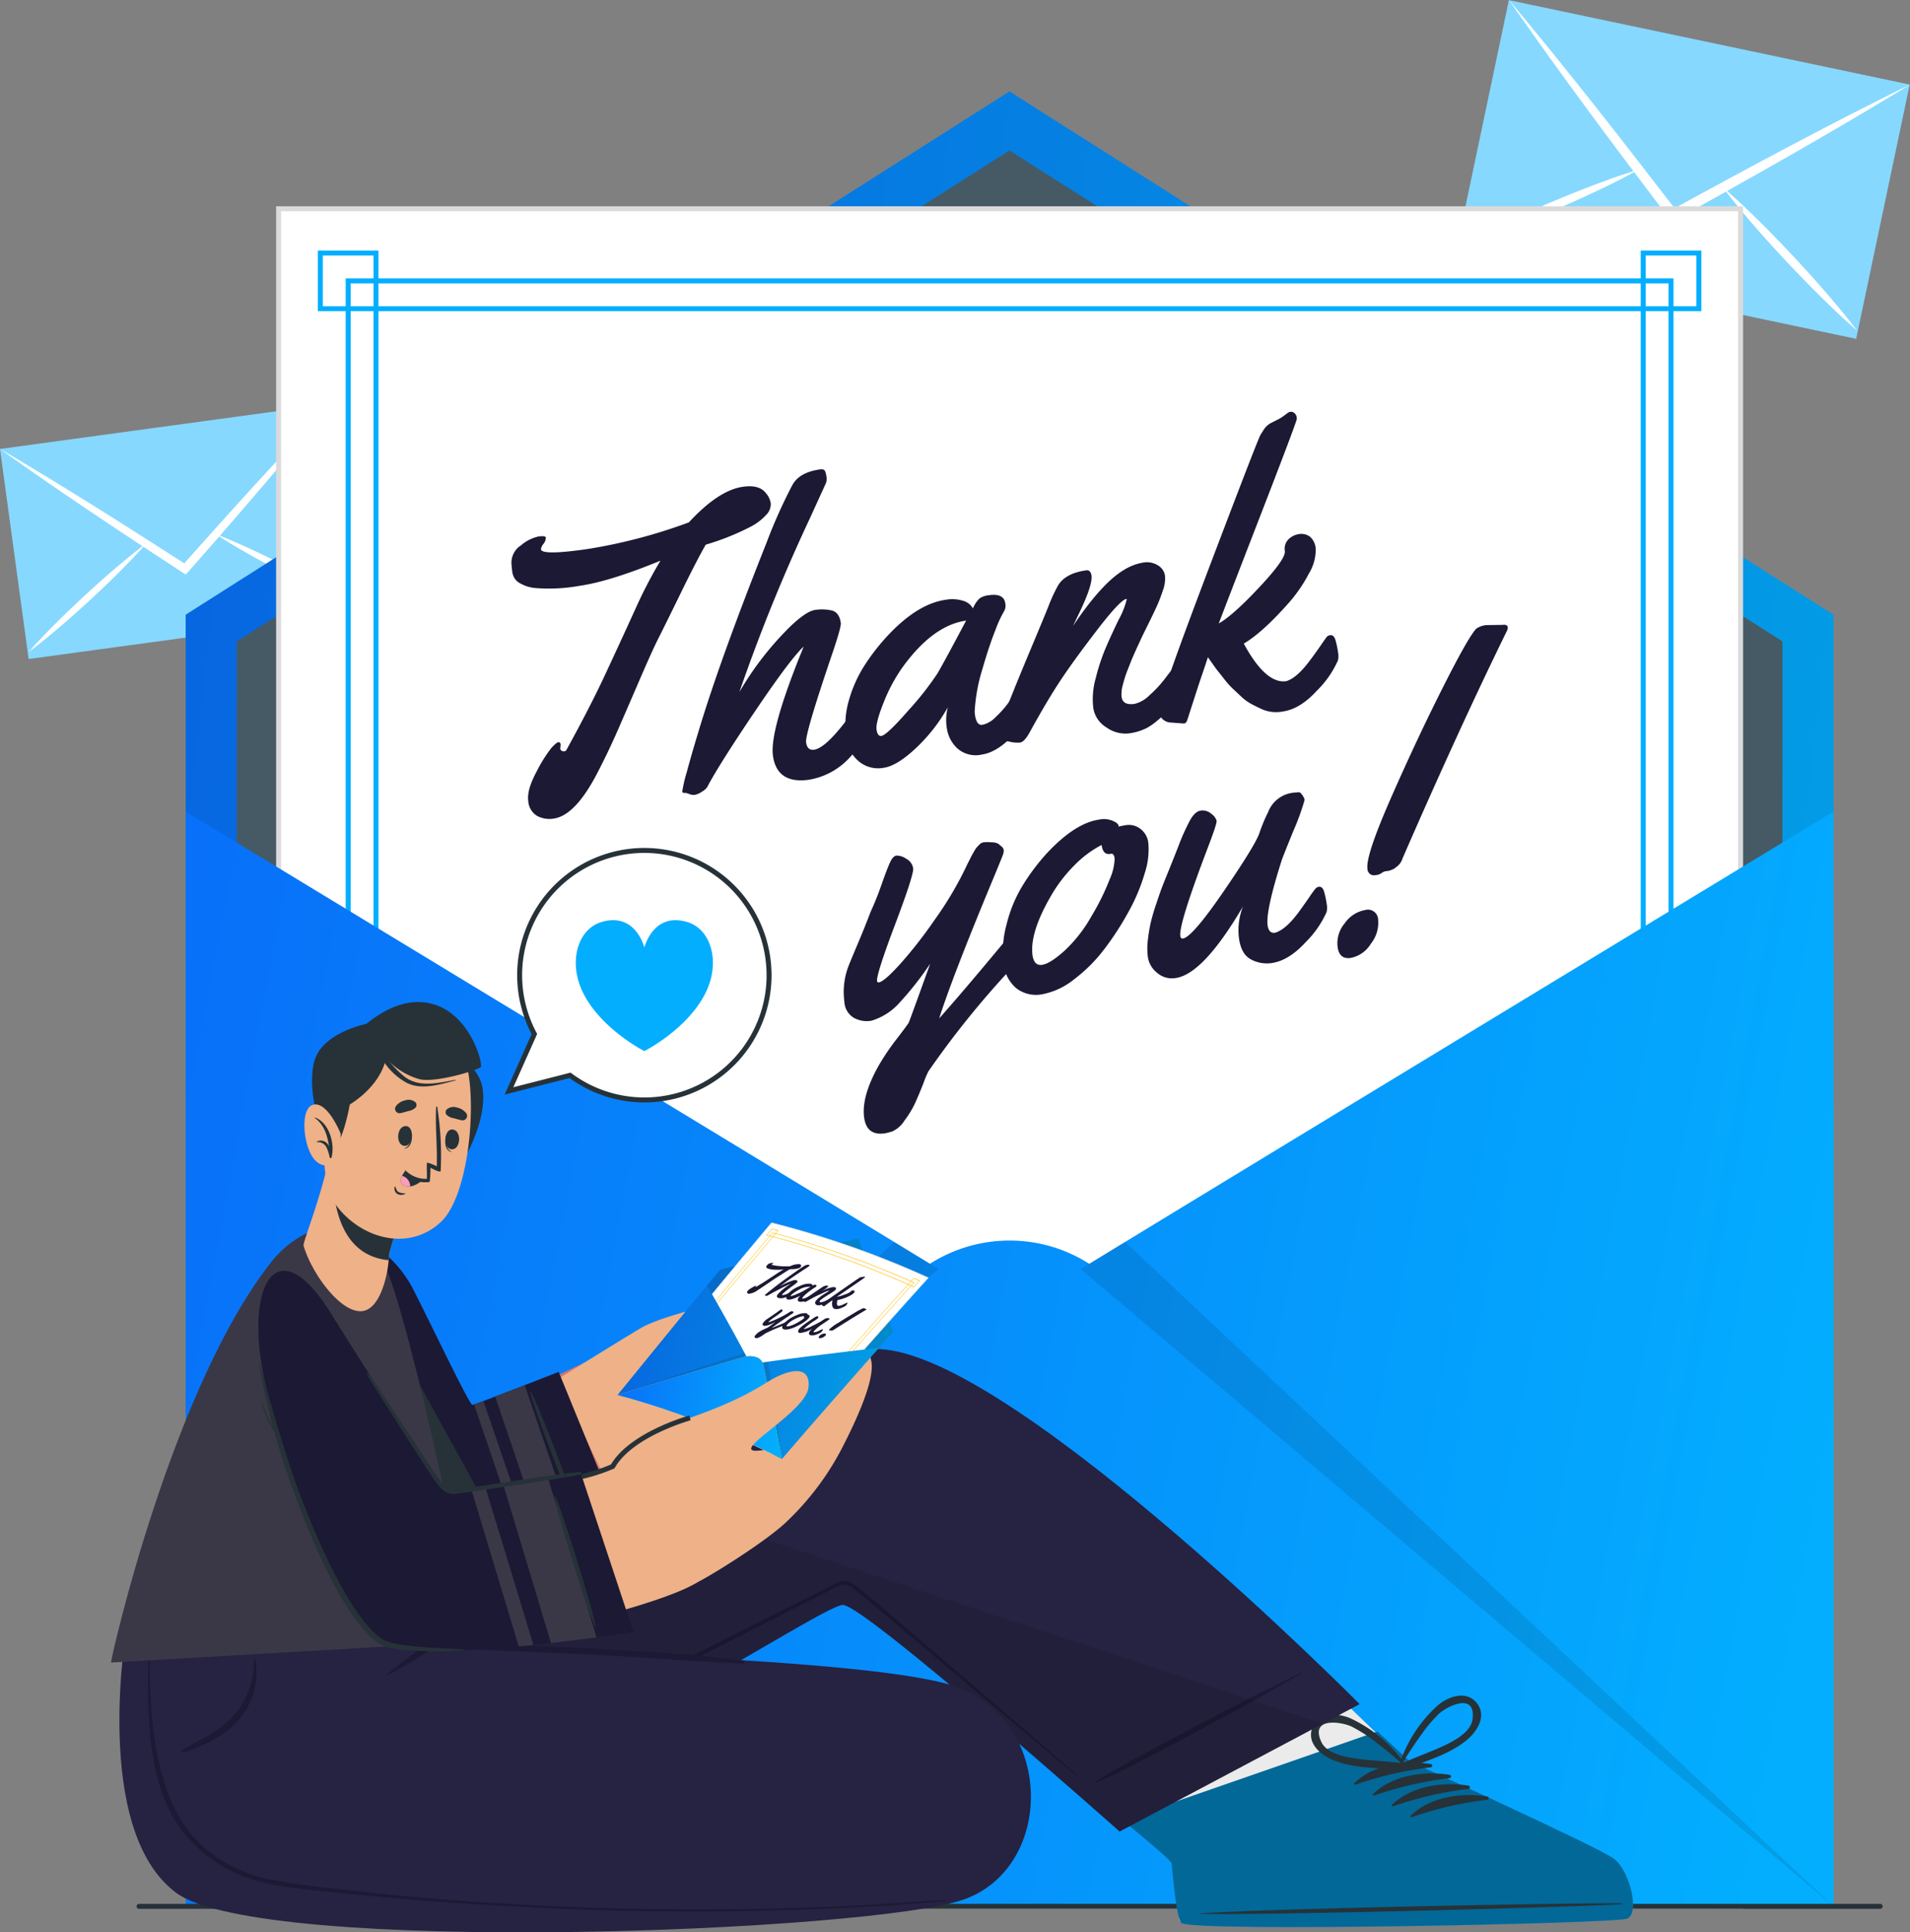
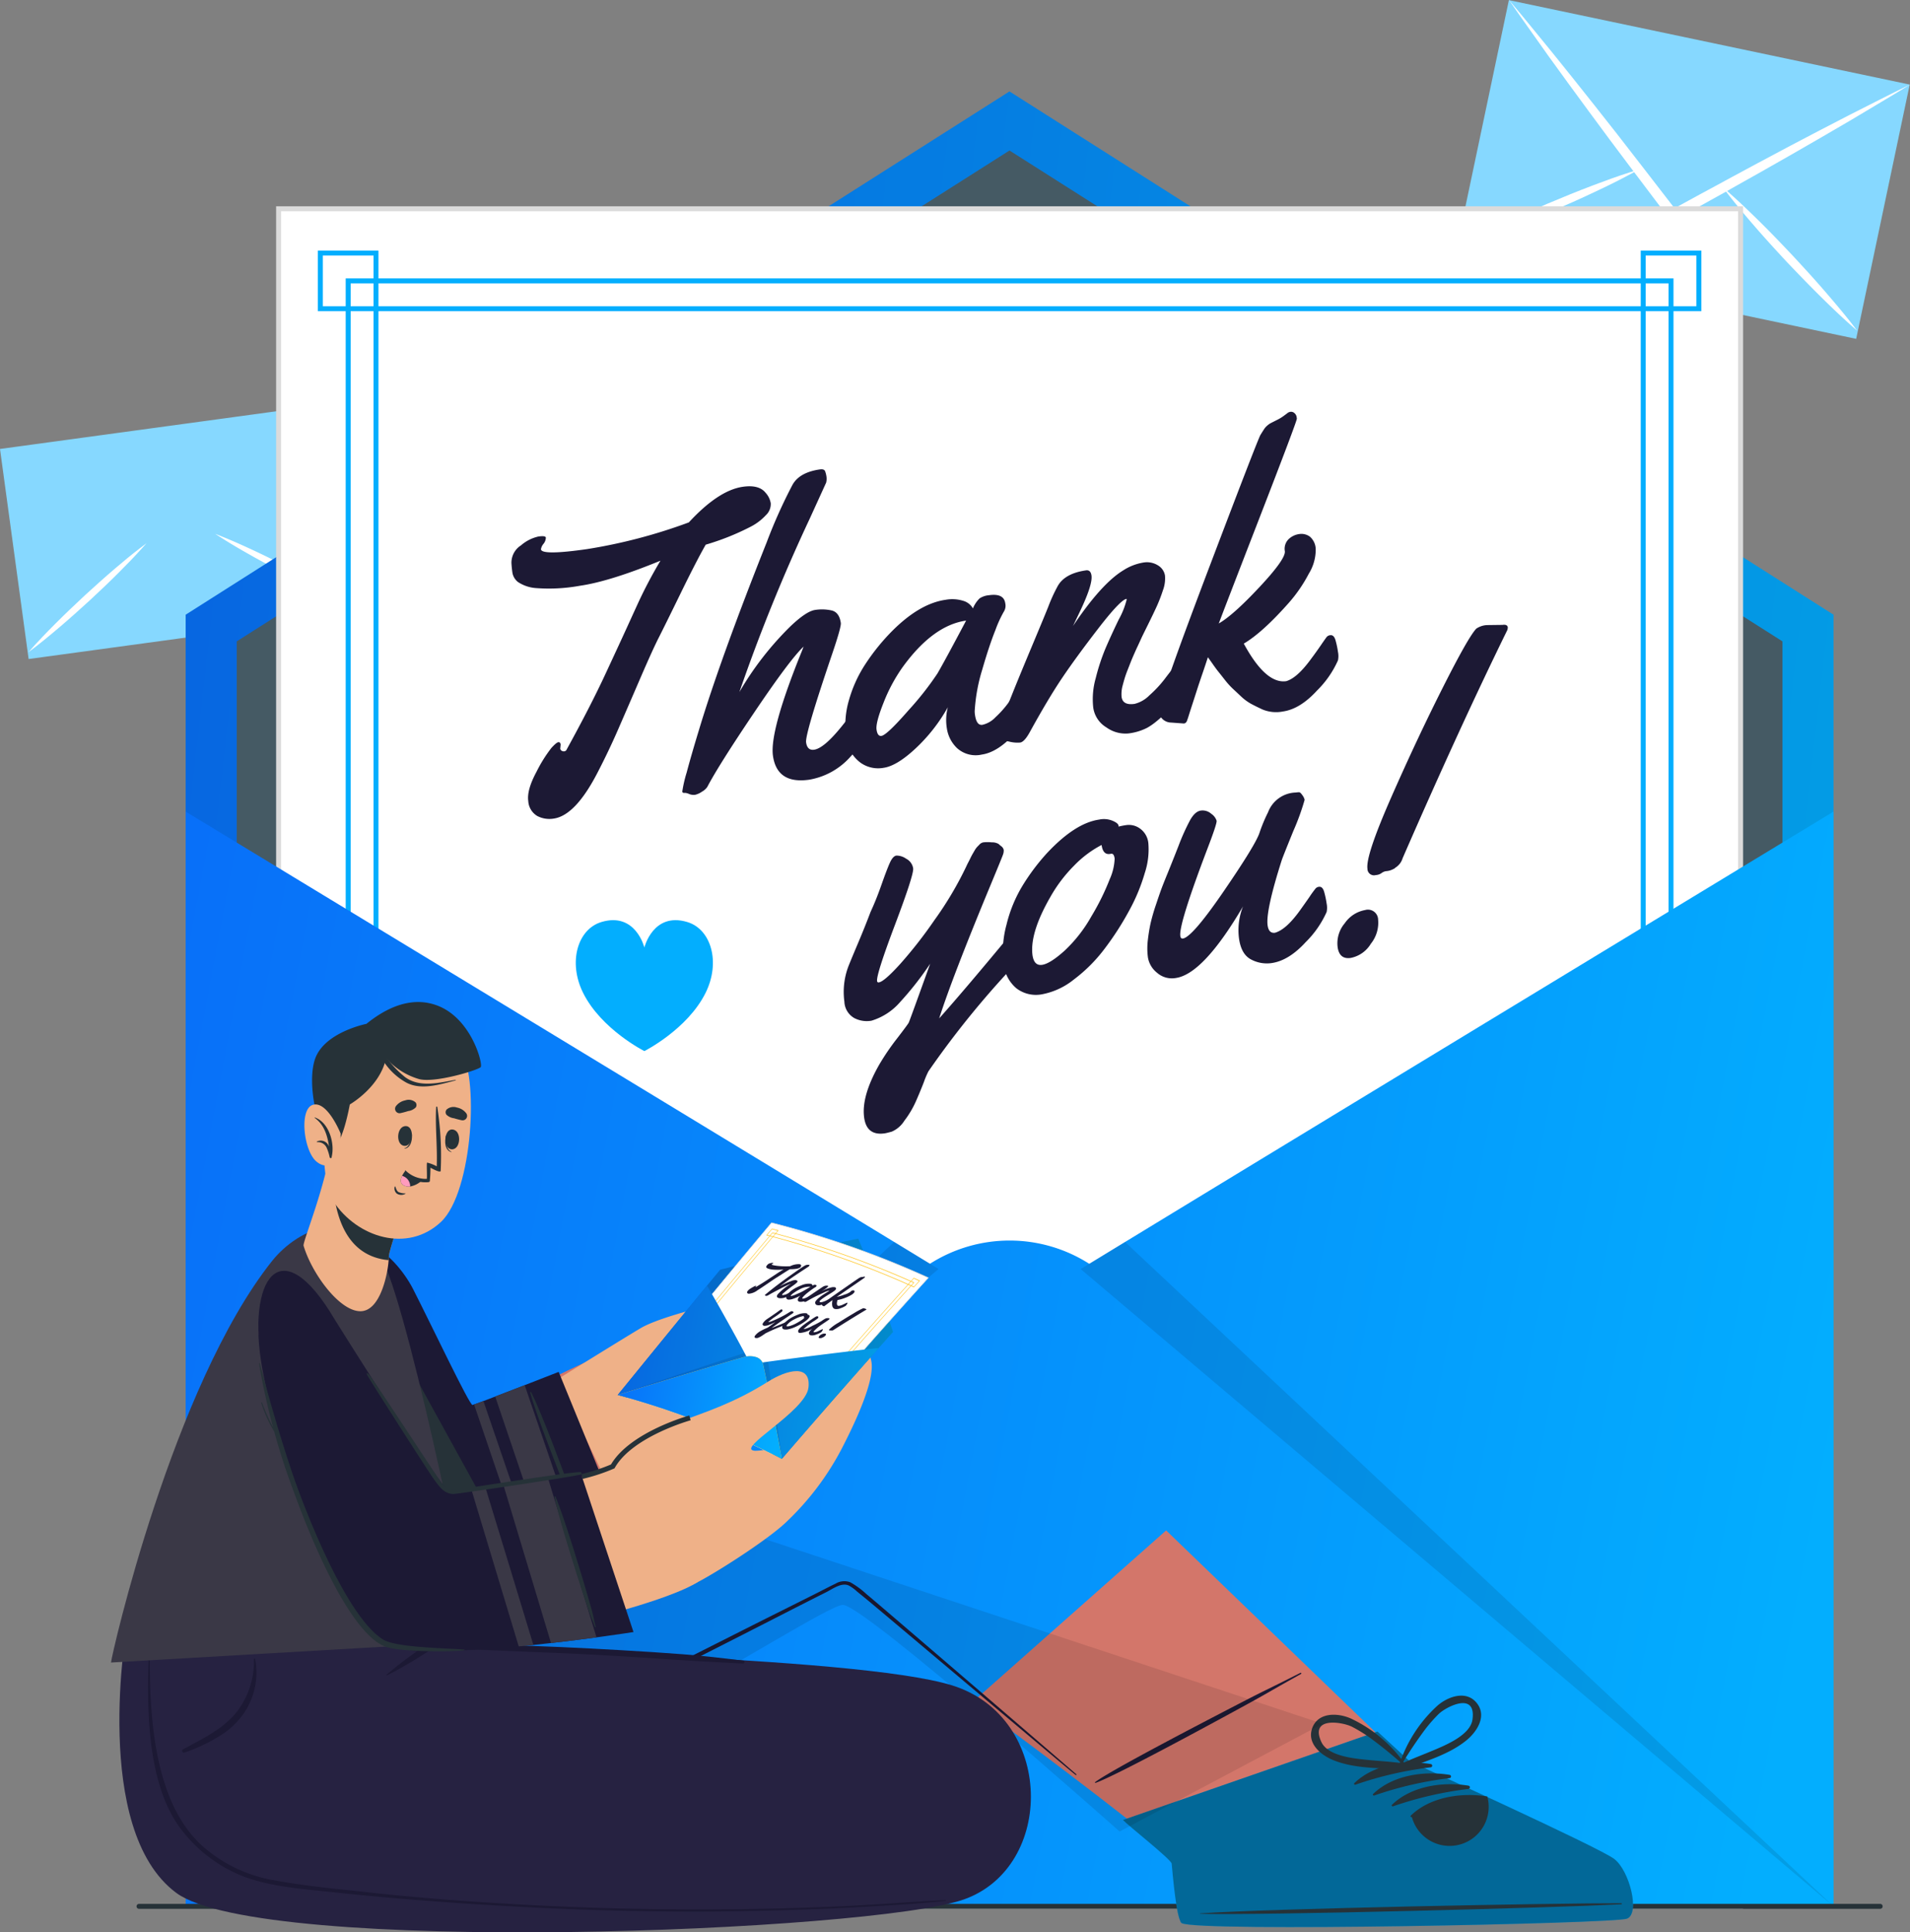
<svg xmlns="http://www.w3.org/2000/svg" width="384.855" height="389.237" viewBox="0 0 384.855 389.237">
  <rect x="0" y="0" width="384.855" height="389.237" fill="#808080" stroke="none" />
  <defs>
    <linearGradient id="linear-gradient" x1="-0.591" y1="0.363" x2="1" y2="0.558" gradientUnits="objectBoundingBox">
      <stop offset="0" stop-color="#0b4ff6" />
      <stop offset="1" stop-color="#03aefe" />
    </linearGradient>
  </defs>
  <g id="Group_102" data-name="Group 102" transform="translate(-27.816 -34.06)">
    <g id="Background_Complete" data-name="Background Complete" transform="translate(49.816 34.06)">
      <g id="Group_7" data-name="Group 7" transform="translate(0)">
        <g id="Group_3" data-name="Group 3" transform="translate(-22 81.335)">
          <g id="Group_2" data-name="Group 2">
            <rect id="Rectangle_1" data-name="Rectangle 1" width="67.341" height="42.706" transform="translate(0 9.099) rotate(-7.765)" fill="#86d8ff" />
            <g id="Group_1" data-name="Group 1" transform="translate(0 0)">
-               <path id="Path_1" data-name="Path 1" d="M118.3,112.077c-2.344,2.944-4.753,5.787-7.123,8.694-2.4,2.855-4.8,5.711-7.224,8.541q-3.79,4.434-7.608,8.8c-.079.094-.148.187-.227.281q-3.378,3.857-6.776,7.716l-.338.366-.413-.263q-4.3-2.809-8.587-5.635c-.1-.056-.2-.125-.3-.195q-4.859-3.192-9.7-6.455c-3.079-2.066-6.163-4.174-9.237-6.283-3.061-2.166-6.143-4.259-9.19-6.469,3.167,1.818,6.3,3.753,9.443,5.63,3.14,1.918,6.28,3.838,9.405,5.8q5.22,3.248,10.444,6.6c.01,0,.01,0,.022.011q3.906,2.488,7.817,5c2.053-2.308,4.115-4.63,6.181-6.913.006-.028.006-.028.016-.029q4.134-4.607,8.294-9.16,3.732-4.072,7.5-8.093C113.238,117.378,115.737,114.676,118.3,112.077Z" transform="translate(-51.578 -112.077)" fill="#fff" />
              <path id="Path_2" data-name="Path 2" d="M81.64,142.792c-.027.024-.043.057-.07.08-.309.348-.619.7-.93,1.035-1.481,1.641-3.01,3.228-4.575,4.778-1.9,1.913-3.866,3.763-5.839,5.6-1.989,1.812-3.987,3.615-6.046,5.366s-4.139,3.474-6.318,5.087c1.782-2.049,3.661-3.989,5.566-5.892s3.875-3.764,5.839-5.6c2-1.823,4-3.627,6.054-5.377,1.637-1.4,3.305-2.778,5.024-4.094.4-.309.8-.608,1.2-.909C81.576,142.841,81.613,142.816,81.64,142.792Z" transform="translate(-52.116 -114.708)" fill="#fff" />
              <path id="Path_3" data-name="Path 3" d="M127.788,155.51c-2.531-.971-5.008-2.073-7.449-3.209s-4.861-2.338-7.272-3.55c-2.395-1.245-4.78-2.5-7.126-3.836-1.912-1.076-3.808-2.185-5.664-3.371-.4-.251-.794-.5-1.186-.757-.032-.016-.057-.043-.09-.059a.474.474,0,0,0,.107.036c.475.191.939.372,1.4.564,2.008.808,3.977,1.693,5.937,2.6,2.451,1.136,4.861,2.338,7.263,3.561,2.395,1.245,4.781,2.5,7.126,3.836S125.523,154.013,127.788,155.51Z" transform="translate(-55.64 -114.531)" fill="#fff" />
            </g>
          </g>
        </g>
        <g id="Group_6" data-name="Group 6" transform="translate(271.245)">
          <g id="Group_5" data-name="Group 5">
            <rect id="Rectangle_2" data-name="Rectangle 2" width="52.371" height="82.58" transform="matrix(0.206, -0.978, 0.978, 0.206, 0, 51.244)" fill="#86d8ff" />
            <g id="Group_4" data-name="Group 4" transform="translate(0.54)">
              <path id="Path_4" data-name="Path 4" d="M440.852,51.1c-3.922,2.433-7.877,4.721-11.813,7.1-3.946,2.307-7.9,4.611-11.869,6.88q-6.206,3.555-12.419,7.022c-.13.076-.248.155-.378.231q-5.493,3.059-11.011,6.112l-.541.283-.368-.475q-3.809-5.02-7.588-10.052c-.092-.105-.181-.228-.269-.349q-4.294-5.692-8.534-11.459c-2.7-3.657-5.393-7.364-8.072-11.068-2.641-3.765-5.334-7.456-7.94-11.265,2.906,3.407,5.724,6.934,8.579,10.4,2.834,3.513,5.666,7.025,8.465,10.582q4.687,5.9,9.333,11.938c.013,0,.013,0,.021.022q3.484,4.485,6.96,9.005c3.324-1.818,6.663-3.649,9.991-5.43.019-.031.019-.031.032-.028q6.674-3.611,13.359-7.152,5.989-3.161,12-6.248C432.816,55.132,436.818,53.045,440.852,51.1Z" transform="translate(-349.783 -34.06)" fill="#fff" />
              <path id="Path_5" data-name="Path 5" d="M385.341,71.367c-.042.016-.074.048-.115.064-.5.275-1,.55-1.5.812-2.387,1.283-4.808,2.484-7.254,3.628-2.987,1.424-6.016,2.749-9.056,4.06-3.044,1.272-6.1,2.529-9.2,3.7s-6.214,2.3-9.4,3.265c2.9-1.63,5.875-3.1,8.859-4.506s6.029-2.747,9.057-4.06c3.059-1.282,6.112-2.539,9.21-3.71,2.467-.937,4.964-1.843,7.493-2.653.585-.194,1.169-.375,1.764-.554C385.246,71.4,385.3,71.383,385.341,71.367Z" transform="translate(-348.821 -37.255)" fill="#fff" />
              <path id="Path_6" data-name="Path 6" d="M434.227,104.187c-2.522-2.167-4.927-4.461-7.277-6.782s-4.648-4.706-6.931-7.1c-2.251-2.427-4.488-4.863-6.646-7.371-1.764-2.033-3.5-4.1-5.15-6.232-.359-.456-.708-.91-1.056-1.363-.031-.032-.048-.073-.079-.105a.548.548,0,0,0,.109.086c.47.416.93.817,1.388,1.231,1.986,1.763,3.892,3.6,5.783,5.453,2.361,2.322,4.647,4.706,6.915,7.111,2.251,2.427,4.488,4.863,6.646,7.371S432.228,101.522,434.227,104.187Z" transform="translate(-353.812 -37.586)" fill="#fff" />
            </g>
          </g>
        </g>
      </g>
    </g>
    <g id="Envelope" transform="translate(65.226 52.472)">
      <g id="Group_39" data-name="Group 39" transform="translate(0)">
        <g id="Group_38" data-name="Group 38">
          <g id="Group_32" data-name="Group 32" transform="translate(0)">
            <path id="Path_49" data-name="Path 49" d="M400.467,419.784H68.431V159.606L234.424,54.2l166.043,105.41Z" transform="translate(-68.431 -54.196)" fill="url(#linear-gradient)" />
            <path id="Path_50" data-name="Path 50" d="M400.467,419.784H68.431V159.606L234.424,54.2l166.043,105.41Z" transform="translate(-68.431 -54.196)" opacity="0.1" />
            <path id="Path_51" data-name="Path 51" d="M391.142,420.9H79.683V166.092L235.39,67.215l155.753,98.877Z" transform="translate(-69.395 -55.311)" fill="#455a64" />
          </g>
          <g id="Group_34" data-name="Group 34" transform="translate(18.725 23.64)">
            <rect id="Rectangle_3" data-name="Rectangle 3" width="294.586" height="341.947" fill="#fff" stroke="#dbdbdb" stroke-miterlimit="10" stroke-width="1" />
            <g id="Group_33" data-name="Group 33" transform="translate(8.413 8.919)">
              <rect id="Rectangle_4" data-name="Rectangle 4" width="266.547" height="312.896" transform="translate(5.607 5.607)" fill="none" stroke="#03aefe" stroke-miterlimit="10" stroke-width="1" />
              <rect id="Rectangle_5" data-name="Rectangle 5" width="255.334" height="301.683" transform="translate(11.213 11.213)" fill="none" stroke="#03aefe" stroke-miterlimit="10" stroke-width="1" />
              <rect id="Rectangle_6" data-name="Rectangle 6" width="11.213" height="11.213" fill="none" stroke="#03aefe" stroke-miterlimit="10" stroke-width="1" />
              <rect id="Rectangle_7" data-name="Rectangle 7" width="11.213" height="11.213" transform="translate(0 312.896)" fill="none" stroke="#ffc727" stroke-miterlimit="10" stroke-width="1" />
              <rect id="Rectangle_8" data-name="Rectangle 8" width="11.213" height="11.213" transform="translate(266.547 312.896)" fill="none" stroke="#ffc727" stroke-miterlimit="10" stroke-width="1" />
              <rect id="Rectangle_9" data-name="Rectangle 9" width="11.213" height="11.213" transform="translate(266.547)" fill="none" stroke="#03aefe" stroke-miterlimit="10" stroke-width="1" />
            </g>
          </g>
          <g id="Group_37" data-name="Group 37" transform="translate(0 145.07)">
            <path id="Union_7" data-name="Union 7" d="M0,220.519H0V0S107.688,65.3,149.974,91.08a29.852,29.852,0,0,1,32.1.009C224.327,65.315,332.036,0,332.036,0V220.518H0Z" fill="url(#linear-gradient)" />
            <g id="Group_35" data-name="Group 35" transform="translate(0.002 86.683)" opacity="0.1">
              <path id="Path_53" data-name="Path 53" d="M220.134,313.109,68.433,441.494,211.192,307.658C214.444,309.638,217.439,311.458,220.134,313.109Z" transform="translate(-68.433 -307.658)" />
              <path id="Path_54" data-name="Path 54" d="M417.358,441.495,265.666,313.12c2.7-1.642,5.69-3.472,8.943-5.451Z" transform="translate(-85.326 -307.659)" />
            </g>
          </g>
        </g>
      </g>
    </g>
    <g id="Floor" transform="translate(55.827 418.059)">
      <line id="Line_1" data-name="Line 1" x2="350.835" fill="none" stroke="#263238" stroke-linecap="round" stroke-linejoin="round" stroke-width="1" />
    </g>
    <g id="Text" transform="translate(130.858 117.008)">
      <g id="Group_42" data-name="Group 42">
        <g id="Group_40" data-name="Group 40">
          <path id="Path_56" data-name="Path 56" d="M150.138,193.2l-.079.854a.582.582,0,0,0,.278.4.765.765,0,0,0,.559.121.593.593,0,0,0,.466-.388q4.745-8.624,7.754-15.092t4.4-9.517q1.389-3.048,2.215-4.851a92.565,92.565,0,0,1,4.515-8.551q-10.234,4.193-16.251,5.053a34.684,34.684,0,0,1-8.759.47,7.5,7.5,0,0,1-3.708-1.235,3.041,3.041,0,0,1-1.107-1.848q-.144-1-.2-1.959a4.14,4.14,0,0,1,1.918-3.564,8.061,8.061,0,0,1,3.5-1.784q1.455-.208,1.517.224a2.075,2.075,0,0,1-.483,1.254,2.23,2.23,0,0,0-.506,1.1q.18,1.259,9.263-.041a107.249,107.249,0,0,0,20.537-5.384q5.974-6.471,10.891-7.175,3.263-.466,4.59,1.23a4.093,4.093,0,0,1,1.022,2.1A3.059,3.059,0,0,1,191.5,147a11.122,11.122,0,0,1-3.171,2.379,50.782,50.782,0,0,1-8.96,3.569q-1.83,3.192-5.074,9.834t-4.435,8.98q-1.191,2.337-3.737,8.238t-4.42,10.2q-1.874,4.3-4.074,8.547-4.488,8.748-8.891,9.377a5.28,5.28,0,0,1-3.325-.529,3.748,3.748,0,0,1-1.8-3.013q-.317-2.222,1.665-5.9a28.291,28.291,0,0,1,2.988-4.78q1.005-1.107,1.4-1.163C149.933,192.712,150.09,192.864,150.138,193.2Z" transform="translate(-140.211 -126.183)" fill="#1c1934" />
          <path id="Path_57" data-name="Path 57" d="M215.227,184.962a20.285,20.285,0,0,1,.683,2.811,4.133,4.133,0,0,1-.114,1.863,10.744,10.744,0,0,1-1.342,2.4,27.144,27.144,0,0,1-2.646,3.247,14.3,14.3,0,0,1-8.357,4.686q-6.489.929-7.309-4.812-.715-4.994,5.845-21.14.235-.6.32-.849-2.725,2.557-9.924,13.236t-9.469,15.016a3.014,3.014,0,0,1-1.068.955,3.921,3.921,0,0,1-1.413.643,2.407,2.407,0,0,1-1.188-.171,2.546,2.546,0,0,0-.815-.225c-.34.049-.527-.038-.559-.261a26.128,26.128,0,0,1,.879-3.817q.924-3.482,2.51-8.685,4.329-14.341,13.6-37.654a102.867,102.867,0,0,1,5.234-11.663q1.409-2.488,5.5-3.073.865-.123,1.057.371a4.97,4.97,0,0,1,.274,1.084,3.188,3.188,0,0,1-.067,1.213l-3.269,7.169a354.426,354.426,0,0,0-14.214,35.015,62.618,62.618,0,0,1,10.267-13.224q3.212-3.068,5-3.324a8.925,8.925,0,0,1,3.326.106q1.536.363,1.846,2.525.112.786-1.724,6.185-5.509,16.2-5.27,17.866t1.615,1.475q2.007-.287,5.617-4.775,2.724-3.4,3.432-4.343a1.5,1.5,0,0,1,.815-.477A.75.75,0,0,1,215.227,184.962Z" transform="translate(-143.437 -125.862)" fill="#1c1934" />
          <path id="Path_58" data-name="Path 58" d="M242.744,165.178q2.987-.428,3.281,1.617a2.225,2.225,0,0,1-.281,1.685,23.91,23.91,0,0,0-1.7,3.713q-1.258,3.13-2.639,7.921a35.262,35.262,0,0,0-1.516,8.062,4.039,4.039,0,0,0,.039,1.117q.309,2.163,1.489,1.994a5.214,5.214,0,0,0,2.632-1.521,20.325,20.325,0,0,0,2.528-2.808q1.074-1.458,2.083-2.967t1.216-1.738a1.1,1.1,0,0,1,.68-.3q.746-.107,1.067,1.011a17.352,17.352,0,0,1,.495,2.337,4.246,4.246,0,0,1,.006,1.724q-.822,2.4-4.244,6.1t-6.589,4.153a5.59,5.59,0,0,1-4.936-1.261,6.87,6.87,0,0,1-2.1-4.053,10.135,10.135,0,0,1,.2-4.222,34.136,34.136,0,0,1-6.462,8.267q-3.8,3.554-6.479,3.936a6.125,6.125,0,0,1-4.595-.988,7.286,7.286,0,0,1-2.958-5.255,17.746,17.746,0,0,1,.569-7.384,26.051,26.051,0,0,1,3.249-7.166,42.552,42.552,0,0,1,4.928-6.221q5.8-6.044,11.3-6.832a7.468,7.468,0,0,1,3.561.212,3.27,3.27,0,0,1,1.944,1.528,5.939,5.939,0,0,1,1.336-2.016A4.041,4.041,0,0,1,242.744,165.178Zm-4.606,5.112q-6.725.961-12.852,9.462a33.249,33.249,0,0,0-3.783,7.082q-1.609,4.042-1.412,5.418t.983,1.264q1.1-.158,5.513-5.222a61.006,61.006,0,0,0,5.771-7.346Q233.841,178.41,238.138,170.29Z" transform="translate(-146.514 -128.231)" fill="#1c1934" />
          <path id="Path_59" data-name="Path 59" d="M272.342,185.06q.247,1.729,2.607,1.393a6.277,6.277,0,0,0,2.985-1.711,23.522,23.522,0,0,0,3.047-3.244q3.51-4.634,4.061-4.714,1.023-.145,1.445,2.8t-1.269,4.315q-4.9,5.876-7.808,7.415a11.212,11.212,0,0,1-3.735,1.1,6.586,6.586,0,0,1-4.388-1.219,5.548,5.548,0,0,1-2.66-4.013,15.461,15.461,0,0,1,.513-5.952,41.433,41.433,0,0,1,1.943-5.916q1.067-2.5,2.676-5.84a16.029,16.029,0,0,0,1.62-4.1l-.09-.068q-1.281.3-5.7,6.031t-7.232,9.9q-2.814,4.175-6.571,11.012-1.055,1.876-1.882,1.994a6.751,6.751,0,0,1-2.3-.213,9.443,9.443,0,0,1-1.82-.522.837.837,0,0,1-.415-.664,3.257,3.257,0,0,1,.109-1.2,9.8,9.8,0,0,1,.368-1.216q.192-.488.646-1.517t1.768-4.325q1.314-3.3,4.066-9.871t3.28-7.932a32.354,32.354,0,0,1,1.9-4.123q1.448-2.495,5.656-3.1.944-.136,1.113,1.044.265,1.849-2.426,7.449l-1.3,2.713q5.722-8.521,10.115-11.2A10.65,10.65,0,0,1,276.64,158a4.209,4.209,0,0,1,3.049.567,2.942,2.942,0,0,1,1.393,2.028,6.787,6.787,0,0,1-.415,2.988,31.114,31.114,0,0,1-1.243,3.228q-.658,1.439-1.747,3.641t-1.182,2.4q-.092.193-.474,1.03t-.568,1.225q-.185.387-.609,1.351t-.674,1.6l-.618,1.574q-.369.935-.572,1.607t-.413,1.464A6.483,6.483,0,0,0,272.342,185.06Z" transform="translate(-149.388 -127.618)" fill="#1c1934" />
          <path id="Path_60" data-name="Path 60" d="M287.943,187.566l-2.6-.191a2.514,2.514,0,0,1-2.1-1.185c-.165-.218-.271-.348-.317-.4a.318.318,0,0,1-.087-.188,1.086,1.086,0,0,1,.031-.346q.048-.226.151-.624a7.361,7.361,0,0,0,.166-.806q.427-2.909,10.046-28.24t10.126-26.145q.5-.815.753-1.191a3.115,3.115,0,0,1,.587-.666,4.93,4.93,0,0,1,.506-.393c.111-.069.334-.188.671-.357s.686-.346,1.048-.531a8.482,8.482,0,0,0,1.123-.7q.582-.424.8-.6a1.211,1.211,0,0,1,.589-.224.982.982,0,0,1,.758.252,1.281,1.281,0,0,1,.464.857l.039.275q-.088.776-7.578,20.1t-8.151,21.148q2.893-1.657,8.183-7.309t5.125-7.233a2.735,2.735,0,0,1,.756-2.436,3.856,3.856,0,0,1,2.119-1.025,2.887,2.887,0,0,1,2.161.513,3.45,3.45,0,0,1,1.183,2.519,9.191,9.191,0,0,1-1.383,4.933,29.568,29.568,0,0,1-4.051,5.9q-5.286,5.973-9.06,8.2,4.416,8.156,8.546,7.565,2.2-.634,4.981-4.444,1.045-1.392,2.009-2.8t1.185-1.674a1.042,1.042,0,0,1,.693-.339q.746-.107,1.068,1.01a17.412,17.412,0,0,1,.495,2.337,4.219,4.219,0,0,1,0,1.724,19.932,19.932,0,0,1-4.226,6.081q-3.4,3.715-6.861,4.212a7.223,7.223,0,0,1-4.067-.382q-1.59-.735-2.505-1.246a10.086,10.086,0,0,1-1.935-1.468q-1.02-.957-1.692-1.585a16.006,16.006,0,0,1-1.578-1.78q-.908-1.153-1.3-1.64t-1.171-1.6q-.782-1.111-.876-1.219-.5,1.557-1.123,3.371t-1.124,3.37q-.5,1.557-.918,2.84t-.679,2.123q-.262.839-.3.885Q288.454,187.492,287.943,187.566Z" transform="translate(-152.427 -124.777)" fill="#1c1934" />
        </g>
        <g id="Group_41" data-name="Group 41" transform="translate(66.958 42.899)">
          <path id="Path_61" data-name="Path 61" d="M230.514,265.748a17.517,17.517,0,0,0-.915,2.158q-.747,1.931-1.626,3.924a19.338,19.338,0,0,1-2.314,3.881,5.607,5.607,0,0,1-2.535,2.189q-1.1.3-1.415.343-3.618.517-4.141-3.141-.613-4.285,3.01-10.661a48.181,48.181,0,0,1,3.581-5.268q2.2-2.861,2.386-3.23t4.322-11.873a63.736,63.736,0,0,1-6.041,7.705,12.333,12.333,0,0,1-5.8,3.779l-.275.039a5.449,5.449,0,0,1-3.171-.57,3.969,3.969,0,0,1-2-3.307,14.517,14.517,0,0,1,.971-7.521q.534-1.321,1.868-4.48t2.439-6.087q1.107-2.365,2.191-5.45t1.693-4.435q.608-1.351,1.317-1.452a3.344,3.344,0,0,1,1.955.623,2.647,2.647,0,0,1,1.422,1.943q.174,1.221-3.639,11.314t-3.628,11.393a.281.281,0,0,0,.359.27q1.063-.152,4.27-3.68a89.086,89.086,0,0,0,6.936-8.877,69.715,69.715,0,0,0,6.34-10.657c.184-.4.334-.71.45-.927s.262-.5.438-.865.323-.64.441-.845l.419-.722a3.947,3.947,0,0,1,.449-.646c.139-.154.29-.309.454-.466a1.418,1.418,0,0,1,.908-.531,8.513,8.513,0,0,1,1.646.005,2.614,2.614,0,0,1,1.371.326,5.651,5.651,0,0,0,.526.447,1.267,1.267,0,0,1,.508.75,2.331,2.331,0,0,1-.175,1.027q-.228.656-2.766,6.756-7.458,18-10.063,26.156,5.257-5.888,14.7-17.31a1.384,1.384,0,0,1,.815-.477q1.218-.174,1.753,3.561a1.988,1.988,0,0,1-.186,1.51A182.241,182.241,0,0,0,230.514,265.748Z" transform="translate(-213.441 -175.796)" fill="#1c1934" />
          <path id="Path_62" data-name="Path 62" d="M273.57,215.693a3.806,3.806,0,0,1,2.57.716,4.082,4.082,0,0,1,1.7,3.067,15.1,15.1,0,0,1-.724,5.882,37.305,37.305,0,0,1-3.2,7.679,59.232,59.232,0,0,1-4.911,7.6,31.152,31.152,0,0,1-6.179,6.18,14.492,14.492,0,0,1-6.453,2.989,6.484,6.484,0,0,1-5.13-1.212,7.429,7.429,0,0,1-2.587-5.048,20.444,20.444,0,0,1,.594-7.767,27.619,27.619,0,0,1,3.262-7.91,42.866,42.866,0,0,1,4.89-6.5q5.673-6.066,10.509-6.759a4.58,4.58,0,0,1,3.416.6q.443.3.483.572l.034.237A13.635,13.635,0,0,1,273.57,215.693Zm-3.224,5.8-.275.039q-1.377.2-1.663-1.809a21.544,21.544,0,0,0-5.544,4.164,29.357,29.357,0,0,0-4.824,6.388q-4.112,7.168-3.555,11.622.315,2.2,1.927,1.971t4.494-2.81a28.719,28.719,0,0,0,5.445-6.956,48.544,48.544,0,0,0,3.7-7.491,11.029,11.029,0,0,0,.99-4.155Q270.9,221.411,270.346,221.49Z" transform="translate(-216.445 -175.364)" fill="#1c1934" />
          <path id="Path_63" data-name="Path 63" d="M314.914,227.638q.746-.107,1.067,1.01a17.53,17.53,0,0,1,.495,2.337,4.224,4.224,0,0,1,.005,1.724,19.966,19.966,0,0,1-4.226,6.081q-3.4,3.715-6.861,4.211a6.736,6.736,0,0,1-4.116-.716q-1.991-1.018-2.447-4.2a12.943,12.943,0,0,1,.8-6.494q-8,13.623-13.548,14.417a4.518,4.518,0,0,1-3.784-1.064,4.993,4.993,0,0,1-1.82-3.05,13.723,13.723,0,0,1-.023-3.528q.217-1.856.545-3.347a38.118,38.118,0,0,1,1.073-3.724q.743-2.233,1.12-3.25t1.224-3.084q.848-2.068,2.215-5.554a43.7,43.7,0,0,1,2.344-5.21q.978-1.724,2.115-1.907a2.61,2.61,0,0,1,2.138.637,2.668,2.668,0,0,1,1.084,1.41q.084.59-1.875,5.685-5.774,15.191-5.441,17.511.084.59.517.528,1.887-.27,8.228-9.523t7.192-11.721a31.819,31.819,0,0,1,1.746-4.2,6.14,6.14,0,0,1,5.591-3.97,4.618,4.618,0,0,1,.675-.056c.161,0,.376.2.646.59a2.452,2.452,0,0,1,.455.938,48.283,48.283,0,0,1-2.289,6.305q-2.092,5.154-2.317,5.829-3.268,10.258-2.851,13.168.236,1.651,1.493,1.471,2.236-.639,4.983-4.444,1-1.388,1.985-2.812a20.416,20.416,0,0,1,1.224-1.68A1.062,1.062,0,0,1,314.914,227.638Z" transform="translate(-219.172 -174.854)" fill="#1c1934" />
          <path id="Path_64" data-name="Path 64" d="M322.284,236.636a6.245,6.245,0,0,1,1.438-4.82,6.326,6.326,0,0,1,4.094-2.653,2.046,2.046,0,0,1,2.626,1.952,6.73,6.73,0,0,1-1.458,4.823,6.114,6.114,0,0,1-4.063,2.867Q322.64,239.133,322.284,236.636Zm30.128-64.876,3.084-.039q.982-.141,1.073.488a1.932,1.932,0,0,1-.085.534q-9.631,19.635-21.111,45.992a3.362,3.362,0,0,1-1.382,1.843.115.115,0,0,0-.073.051.79.79,0,0,1-.123.117.942.942,0,0,1-.24.135,3.741,3.741,0,0,1-1.343.432,1.925,1.925,0,0,0-1.068.394,2.222,2.222,0,0,1-1.184.409,1.316,1.316,0,0,1-1.669-1.286q-.376-2.633,4.818-14.432t10.353-22.024q5.158-10.227,6.764-11.9A4.2,4.2,0,0,1,352.412,171.76Z" transform="translate(-222.758 -171.695)" fill="#1c1934" />
        </g>
      </g>
    </g>
    <g id="Character" transform="translate(50.185 235.899)">
      <g id="Group_99" data-name="Group 99" transform="translate(0 0)">
        <g id="Group_53" data-name="Group 53" transform="translate(3.205 69.857)">
          <g id="Group_48" data-name="Group 48" transform="translate(170.401 36.577)">
            <g id="Group_43" data-name="Group 43">
              <path id="Path_65" data-name="Path 65" d="M368.234,448.4c-2.7,1.07-81.488,3.266-84.589,1.533-.338-.194-.28-3.672-1.526-12.657-.062-.429-1.875-2.081-4.7-4.407-10.624-8.731-35.568-27.11-35.568-27.11l38.993-34.547,38.47,37.088,10.007,9.642s32.363,17.072,35.574,19.337C368.08,439.552,370.937,447.328,368.234,448.4Z" transform="translate(-241.848 -371.21)" fill="#d3766a" />
-               <path id="Path_66" data-name="Path 66" d="M370.54,451.6c-2.706,1.077-81.49,3.268-84.588,1.539-.335-.195-.274-3.671-1.528-12.661-.056-.427-1.873-2.074-4.705-4.409-3.693-3.035-5.447-4.419-10.941-8.612L318.6,408.585l3.026,2.917,10,9.644s32.366,17.066,35.573,19.336C370.382,442.751,373.246,450.528,370.54,451.6Z" transform="translate(-244.154 -374.411)" fill="#ebebeb" />
            </g>
            <g id="Group_47" data-name="Group 47" transform="translate(30.292 33.285)">
              <path id="Path_67" data-name="Path 67" d="M376.512,453.225c-2.728.978-86.676,2.712-89.717.881-.714-.43-1.413-5.3-2-11.974-.073-.837-8.642-7.553-9.819-8.8l51.28-17.827,6.556,6.05s38.033,17.25,41.15,19.617S379.24,452.247,376.512,453.225Z" transform="translate(-274.977 -408.289)" fill="#03aefe" />
              <path id="Path_68" data-name="Path 68" d="M376.512,453.225c-2.728.978-86.676,2.712-89.717.881-.714-.43-1.413-5.3-2-11.974-.073-.837-8.642-7.553-9.819-8.8l51.28-17.827,6.556,6.05s38.033,17.25,41.15,19.617S379.24,452.247,376.512,453.225Z" transform="translate(-274.977 -408.289)" opacity="0.4" />
              <g id="Group_46" data-name="Group 46" transform="translate(15.521)">
                <path id="Path_69" data-name="Path 69" d="M376.77,453.344c-13.191-.042-71.7,1.086-84.738,2.048-.107.007-.105.08,0,.082,13.074.326,71.568-1.233,84.742-1.915C377.054,453.545,377.049,453.345,376.77,453.344Z" transform="translate(-291.952 -411.53)" fill="#263238" />
                <g id="Group_45" data-name="Group 45" transform="translate(22.37)">
                  <path id="Path_70" data-name="Path 70" d="M341.375,422.655c-5.209-.857-11.538.075-15.423,3.857-.151.146.059.358.227.3a72.971,72.971,0,0,1,15.19-3.5A.332.332,0,0,0,341.375,422.655Z" transform="translate(-317.229 -408.876)" fill="#263238" />
                  <path id="Path_71" data-name="Path 71" d="M345.524,425.036c-5.209-.857-11.538.075-15.423,3.857-.151.146.059.358.227.3a72.963,72.963,0,0,1,15.189-3.5A.332.332,0,0,0,345.524,425.036Z" transform="translate(-317.585 -409.08)" fill="#263238" />
                  <path id="Path_72" data-name="Path 72" d="M349.673,427.417c-5.21-.858-11.538.075-15.424,3.857-.15.146.06.358.227.3a72.99,72.99,0,0,1,15.19-3.5A.332.332,0,0,0,349.673,427.417Z" transform="translate(-317.94 -409.284)" fill="#263238" />
-                   <path id="Path_73" data-name="Path 73" d="M353.821,429.8c-5.209-.858-11.537.075-15.423,3.856-.151.147.059.358.227.3a73.044,73.044,0,0,1,15.19-3.5A.332.332,0,0,0,353.821,429.8Z" transform="translate(-318.295 -409.488)" fill="#263238" />
+                   <path id="Path_73" data-name="Path 73" d="M353.821,429.8c-5.209-.858-11.537.075-15.423,3.856-.151.147.059.358.227.3A.332.332,0,0,0,353.821,429.8Z" transform="translate(-318.295 -409.488)" fill="#263238" />
                  <g id="Group_44" data-name="Group 44">
                    <path id="Path_74" data-name="Path 74" d="M351.551,409.188c-2.1-2.764-5.868-1.42-8,.447a27.687,27.687,0,0,0-7.737,12.056.138.138,0,0,0,.126.184.644.644,0,0,0,.828.631c4.25-1.678,9-2.945,12.611-5.877C351.49,414.916,353.536,411.8,351.551,409.188Zm-8.855,9.455c-2.071.877-4.171,1.646-6.208,2.6a82.99,82.99,0,0,1,4.673-6.943,29.74,29.74,0,0,1,2.686-3.029c1.512-1.437,7.56-4.557,6.768,1.155C350.178,415.574,345.164,417.6,342.7,418.644Z" transform="translate(-318.078 -407.613)" fill="#263238" />
                    <path id="Path_75" data-name="Path 75" d="M320.941,420.979c4.316,1.731,9.229,1.533,13.787,1.877a.644.644,0,0,0,.6-.848.139.139,0,0,0,.066-.214,27.708,27.708,0,0,0-10.961-9.222c-2.585-1.152-6.583-1.319-7.769,1.943C315.546,417.6,318.421,419.968,320.941,420.979Zm-2.421-3.649c-2.451-5.221,4.25-4.034,6.122-3.109a29.722,29.722,0,0,1,3.464,2.1,83.061,83.061,0,0,1,6.52,5.246c-2.228-.306-4.463-.419-6.7-.642C325.26,420.656,319.871,420.207,318.52,417.33Z" transform="translate(-316.417 -407.974)" fill="#263238" />
                  </g>
                </g>
              </g>
            </g>
          </g>
          <g id="Group_52" data-name="Group 52">
-             <path id="Path_76" data-name="Path 76" d="M303.874,402.776l-48.365,25.659s-51.083-45.348-55.725-45.641c-4.508-.284-72.322,46.591-106.615,47.067-35.522.494-37.68-36.706-37.68-36.706l51.7-12.4c37.175-18.773,75.762-52.214,101.239-49.378C236.1,334.458,303.874,402.776,303.874,402.776Z" transform="translate(-55.486 -331.207)" fill="#262241" />
            <g id="Group_51" data-name="Group 51" transform="translate(30.549 46.796)">
              <g id="Group_50" data-name="Group 50" transform="translate(164.508 18.458)">
                <g id="Group_49" data-name="Group 49">
                  <path id="Path_77" data-name="Path 77" d="M310.208,402.589c-8.166,4.135-5.877,2.839-14,7.061-3.975,2.066-23.976,12.4-27.363,14.947a.091.091,0,0,0,.083.156c4-1.383,23.777-12.15,27.712-14.289,8.044-4.369,5.689-3.2,13.685-7.652A.126.126,0,1,0,310.208,402.589Z" transform="translate(-268.814 -402.573)" fill="#1c1934" />
                </g>
              </g>
              <path id="Path_78" data-name="Path 78" d="M249.649,421.291c-9.584-8.288-40.986-35.264-42.26-36.266a17.229,17.229,0,0,0-3.265-2.4,3.43,3.43,0,0,0-3,.272c-1.433.685-2.836,1.436-4.256,2.147l-8.386,4.194c-10.838,5.421-21.613,10.98-32.537,16.227-10.5,5.045-17.994,9.772-28.979,13.68a165.48,165.48,0,0,1-33.733,8.39q-2.129.28-4.265.5c-.1.01-.1.168.005.163a135.956,135.956,0,0,0,33.218-6.513c10.887-3.463,18.254-7.894,28.578-12.765,10.7-5.05,21.241-10.445,31.785-15.812,5.566-2.834,11.119-5.695,16.7-8.5,1.266-.635,3.064-2,4.523-1.349a8.023,8.023,0,0,1,1.689,1.219l1.881,1.534c2.424,1.977,40.908,34.48,42.169,35.415C249.615,421.5,249.742,421.371,249.649,421.291Z" transform="translate(-88.896 -382.386)" fill="#1c1934" />
            </g>
            <path id="Path_79" data-name="Path 79" d="M296.432,409.168l-40.926,21.709s-51.079-45.345-55.719-45.644c-4.506-.281-72.322,46.591-106.613,47.066-35.524.5-37.687-36.7-37.687-36.7l51.7-12.409C120.5,376.473,134,367.871,147,359.721Z" transform="translate(-55.486 -333.649)" opacity="0.1" />
          </g>
        </g>
        <g id="Group_56" data-name="Group 56" transform="translate(1.687 115.796)">
          <g id="Group_55" data-name="Group 55">
            <path id="Path_80" data-name="Path 80" d="M55.334,391.606s-7.219,41.04,9.933,53.792,140.179,7.88,158.692,1.347,18.294-36.681-2.306-43.12c-19.592-6.123-102.282-7.151-104.343-7.91-.515-.189,7.2-5.1,7.154-5.382l-18.949-5.242Z" transform="translate(-53.826 -381.761)" fill="#262241" />
            <g id="Group_54" data-name="Group 54" transform="translate(5.789)">
              <path id="Path_81" data-name="Path 81" d="M82.363,399.542c-.027-.143-.25-.091-.245.047a16.6,16.6,0,0,1-3.6,10.775c-2.771,3.378-6.939,5.339-10.709,7.373-.362.2-.069.763.309.639a33.741,33.741,0,0,0,6.67-3.087,16.366,16.366,0,0,0,4.962-4.354A14.517,14.517,0,0,0,82.363,399.542Z" transform="translate(-60.799 -382.991)" fill="#1c1934" />
              <path id="Path_82" data-name="Path 82" d="M120.287,391.9c-.881-1.066-1.839-2.077-2.757-3.113-2.17-2.447-4.35-4.9-6.62-7.261-.215-.223-.614.112-.416.357,1.536,1.9,3.158,3.74,4.755,5.591q1.228,1.424,2.467,2.837a18.3,18.3,0,0,1,2.3,2.769c.605,1.062-.128,2-1.24,2.151a3.877,3.877,0,0,1-2.713-.918,35.783,35.783,0,0,1-4.687-4.749c-.913-.974-1.824-1.946-2.75-2.906-.984-1.021-2.03-1.987-3.012-3.006-.063-.066-.178.032-.123.105.865,1.119,1.666,2.295,2.532,3.418s1.742,2.233,2.633,3.335q1.266,1.564,2.611,3.06a10.444,10.444,0,0,0,2.627,2.226c1.622.9,4.4,1.026,5.2-1.061A2.907,2.907,0,0,0,120.287,391.9Z" transform="translate(-64.039 -381.449)" fill="#1c1934" />
              <path id="Path_83" data-name="Path 83" d="M220.846,447.9c-6.426.291-12.842.837-19.268,1.145q-9.561.46-19.134.622Q163.222,450,144,449.2c-12.94-.549-26.9-1.464-39.783-2.9-6.162-.687-12.4-1.229-18.506-2.372a29.1,29.1,0,0,1-14.735-7.039c-8.525-7.839-10.752-22.387-10.457-39.733,0-.1-.154-.1-.158.008-.519,11.677-.624,27.935,6.927,37.073a29.02,29.02,0,0,0,12.139,8.918c5.808,2.149,12.2,2.519,18.288,3.18,12.929,1.4,26.951,2.381,39.934,3.04q19.6,1,39.231.791c13.078-.156,26.16-.689,39.2-1.679,1.593-.121,3.18-.258,4.768-.439A.073.073,0,0,0,220.846,447.9Z" transform="translate(-60.157 -382.788)" fill="#1c1934" />
              <path id="Path_84" data-name="Path 84" d="M185.42,399.591c-4.062-.486-8.118-.959-12.2-1.274-4.12-.318-8.246-.577-12.372-.816-8.161-.472-16.339-.873-24.513-1.039-4.644-.094-9.28.007-13.92.188-.15.006-.131.219.012.228,8.182.522,16.361.819,24.553,1.145,8.173.325,16.339.824,24.5,1.383,4.628.317,9.258.534,13.889.787C185.71,400.211,185.761,399.632,185.42,399.591Z" transform="translate(-65.481 -382.732)" fill="#1c1934" />
              <path id="Path_85" data-name="Path 85" d="M130.453,390.345a63.194,63.194,0,0,0-9.235,5.266,75.375,75.375,0,0,0-8.512,6.3c-.075.067.03.16.105.122,3.141-1.555,6.147-3.477,9.128-5.321a87.366,87.366,0,0,0,8.721-5.937C130.855,390.618,130.722,390.226,130.453,390.345Z" transform="translate(-64.656 -382.209)" fill="#1c1934" />
            </g>
          </g>
        </g>
        <g id="Group_98" data-name="Group 98">
          <g id="Group_63" data-name="Group 63" transform="translate(47.416 49.08)">
            <g id="Group_60" data-name="Group 60" transform="translate(1.761 2.672)">
              <path id="Path_86" data-name="Path 86" d="M105.792,319.933c1.093,19.136,6.7,49.594,16.362,51.235,8.819,1.5,31.333-10.442,40.5-14.021,9.22-3.6-5.514-27.14-10.831-24.759-8.236,3.689-20.837,10.666-22.573,9.731-2.163-1.166-4.036-7.367-14.047-26.492C111.1,307.805,105.326,311.787,105.792,319.933Z" transform="translate(-105.765 -311.404)" fill="#d3766a" />
              <g id="Group_59" data-name="Group 59" transform="translate(40.743 6.083)">
                <path id="Path_87" data-name="Path 87" d="M166.826,327.56c4.128-.649,8.81-1.724,13.1-.841s6.8,7.228,6.5,8.855-3.816,11.471-8.119,10.67-.255-8.111-.251-9.035.055-2.1-.773-2.163-16.292,4.028-16.292,4.028Z" transform="translate(-151.238 -318.771)" fill="#d3766a" />
                <g id="Group_57" data-name="Group 57" transform="translate(13.728 7.764)">
                  <path id="Path_88" data-name="Path 88" d="M167.363,328.218c.243.046,12.619-2.355,16.907-1.474s6.8,7.228,6.5,8.855-3.815,11.471-8.119,10.67-.254-8.112-.251-9.036.054-2.1-.774-2.162-16.291,4.028-16.291,4.028Z" transform="translate(-165.338 -326.549)" fill="#d3766a" />
                  <path id="Path_89" data-name="Path 89" d="M182.014,346.23a5.192,5.192,0,0,1-.243-2.675,8.982,8.982,0,0,1,.667-2.719,14.954,14.954,0,0,0,.963-2.269,4.835,4.835,0,0,0-.176-2.387c-.219-.665-.89-.576-1.468-.486a21.659,21.659,0,0,0-2.537.622c-.9.254-1.791.529-2.685.8a22.776,22.776,0,0,0-2.754.908c-.065.029-.047.139.031.127a23.476,23.476,0,0,0,2.366-.575q1.333-.347,2.672-.67c.834-.2,1.659-.443,2.5-.628a2.561,2.561,0,0,1,1.2-.129c.315.135.327.973.351,1.248a4.1,4.1,0,0,1-.582,2.3,12.408,12.408,0,0,0-.884,2.277,6.357,6.357,0,0,0-.238,2.275,8.978,8.978,0,0,0,.681,2.042C181.9,346.382,182.06,346.318,182.014,346.23Z" transform="translate(-166.058 -327.327)" fill="#263238" />
                </g>
                <g id="Group_58" data-name="Group 58">
                  <path id="Path_90" data-name="Path 90" d="M150.324,336.245s13.948-8.649,16.833-10.346c5.786-3.4,28.356-8.068,31.337-7.833s2.921,6.424-12.474,10c-8.115,1.884-10.25,5.933-10.55,8.342s1.147,7.271,5.173,7.907,7.712-4.724,11.514-4.689.116,6.328-3.208,9.742a24.977,24.977,0,0,1-12.342,6.405c-3.707.655-15.288,3.278-15.288,3.278Z" transform="translate(-150.324 -318.058)" fill="#efb188" />
                  <path id="Path_91" data-name="Path 91" d="M188.491,343.356c-1.725.888-3.716,2.083-5.715,1.788-2.067-.305-3.152-1.885-3.794-3.735a7.719,7.719,0,0,1-.021-5.735,9.477,9.477,0,0,1,3.582-3.982,22.986,22.986,0,0,1,6.1-2.6c.1-.028.042-.168-.056-.145-2,.481-8.167,1.762-10.256,6.612a7.92,7.92,0,0,0,.066,5.853c.591,1.759,1.6,3.538,3.509,4.056,2.331.633,4.726-.913,6.693-2.034C188.686,343.383,188.582,343.309,188.491,343.356Z" transform="translate(-152.677 -318.99)" fill="#263238" />
                </g>
              </g>
            </g>
            <g id="Group_62" data-name="Group 62">
              <path id="Path_92" data-name="Path 92" d="M146.626,333.906l12.688,31.012s-31.254,10.59-38.786,6.544-15.356-29.253-16.588-50.323,9.7-11.053,13.338-3.935,11.377,23.447,11.98,23.364S146.626,333.906,146.626,333.906Z" transform="translate(-103.839 -308.483)" fill="#1c1934" />
              <g id="Group_61" data-name="Group 61" transform="translate(25.739 28.1)">
                <path id="Path_93" data-name="Path 93" d="M153.2,370.292c-1.919.562-4.03,1.136-6.23,1.692L136.644,341.5c1.824-.686,3.946-1.516,5.94-2.288C145.852,348.754,149.821,360.344,153.2,370.292Z" transform="translate(-132.388 -339.215)" fill="#3a3846" />
                <path id="Path_94" data-name="Path 94" d="M144.188,372.877c-.666.159-1.343.316-2.018.462L131.989,343.4c.378-.13,1.035-.373,1.884-.687C137.089,352.08,140.913,363.254,144.188,372.877Z" transform="translate(-131.989 -339.515)" fill="#3a3846" />
              </g>
              <path id="Path_95" data-name="Path 95" d="M137.565,371.136c-6.935,1.431-13.623,2.166-16.77.72-.1-.042-.184-.093-.271-.133-7.528-4.052-15.351-29.249-16.59-50.322a31.987,31.987,0,0,1,.39-8.493c.019-.1.048-.191.067-.293.041-.158.082-.315.134-.47a1.162,1.162,0,0,1,.059-.189c.039-.146.09-.29.138-.422Z" transform="translate(-103.839 -308.744)" fill="#263238" />
              <path id="Path_96" data-name="Path 96" d="M153.329,363.1q-.571-1.632-1.164-3.256c-.787-2.17-5.537-15.052-7.611-19.083-.055-.108-.218-.027-.188.084,1.148,4.406,6.191,17.125,7.035,19.223q.646,1.61,1.309,3.213c.446,1.075,1.018,2.094,1.459,3.169.043.106.213.061.174-.05C153.959,365.32,153.709,364.189,153.329,363.1Z" transform="translate(-107.309 -311.243)" fill="#263238" />
            </g>
          </g>
          <g id="Group_64" data-name="Group 64" transform="translate(0 45.159)">
            <path id="Path_97" data-name="Path 97" d="M124.634,387.867l-72.653,4.218c.09-1.483,12.443-55.721,32.446-80.881,5.348-6.727,16.94-11.721,22.463.176C112.724,323.948,125.626,386.946,124.634,387.867Z" transform="translate(-51.981 -304.195)" fill="#3a3846" />
          </g>
          <g id="Group_77" data-name="Group 77" transform="translate(38.792)">
            <g id="Group_65" data-name="Group 65" transform="translate(0 32.493)">
              <path id="Path_98" data-name="Path 98" d="M105.936,320.131c-4.252.084-9.86-7.595-11.523-13.2-.112-.385,1.2-3.891,2.583-8.226.831-2.634,1.7-5.588,2.289-8.339.12-.565,16.352,7.916,16.352,7.916a44.864,44.864,0,0,0-3.945,10.205,6.328,6.328,0,0,0-.125,1.155c-.005.053,0,.119-.016.192C111.439,312.057,110.045,320.048,105.936,320.131Z" transform="translate(-94.407 -290.342)" fill="#efb188" />
            </g>
            <path id="Path_99" data-name="Path 99" d="M100.882,290.7c-.2,4.824.266,16.688,9.43,18.882a10.684,10.684,0,0,0,1.787.285.809.809,0,0,0,.018-.194,7.162,7.162,0,0,1,.121-1.152,44.835,44.835,0,0,1,3.953-10.211S104.48,292.194,100.882,290.7Z" transform="translate(-94.958 -257.88)" fill="#263238" />
            <g id="Group_76" data-name="Group 76" transform="translate(0.17)">
-               <path id="Path_100" data-name="Path 100" d="M129.12,267.154s3.738,2.231,4.341,6.106c.936,6.013-3.3,13.423-3.3,13.423Z" transform="translate(-97.549 -255.863)" fill="#263238" />
              <path id="Path_101" data-name="Path 101" d="M102.147,266.5c-3.393,5.6-4.642,23.937-1.319,28.94,4.816,7.254,14.92,10.4,21.645,4.1,6.518-6.1,7.722-30.034,3.8-34.809C120.505,257.7,107.158,258.237,102.147,266.5Z" transform="translate(-94.959 -255.238)" fill="#efb188" />
              <g id="Group_73" data-name="Group 73" transform="translate(18.169 19.71)">
                <g id="Group_68" data-name="Group 68" transform="translate(0.73 5.283)">
                  <path id="Path_102" data-name="Path 102" d="M118.107,283.6c-.008-.048-.1.056-.1.106,0,1.239-.218,2.657-1.352,3.028-.035.011-.033.074.008.07C118.037,286.663,118.3,284.778,118.107,283.6Z" transform="translate(-115.379 -282.264)" fill="#263238" />
                  <path id="Path_103" data-name="Path 103" d="M116.93,282.148c-1.985-.22-2.281,3.765-.442,3.97C118.3,286.319,118.594,282.334,116.93,282.148Z" transform="translate(-115.261 -282.139)" fill="#263238" />
                </g>
                <g id="Group_69" data-name="Group 69" transform="translate(10.204 5.965)">
                  <path id="Path_104" data-name="Path 104" d="M125.786,284.206c.013-.047.092.065.087.115-.131,1.233-.073,2.665,1.013,3.158.034.016.026.077-.015.068C125.522,287.254,125.465,285.352,125.786,284.206Z" transform="translate(-125.623 -282.998)" fill="#263238" />
                  <path id="Path_105" data-name="Path 105" d="M126.989,282.886c2,0,1.857,3.991.007,3.994C125.174,286.884,125.315,282.889,126.989,282.886Z" transform="translate(-125.628 -282.886)" fill="#263238" />
                </g>
                <path id="Path_106" data-name="Path 106" d="M115.622,279.041a15.592,15.592,0,0,0,1.586-.422,2.651,2.651,0,0,0,1.535-.738.847.847,0,0,0-.055-1.031,2.1,2.1,0,0,0-2.089-.381,3.074,3.074,0,0,0-1.874,1.188A.9.9,0,0,0,115.622,279.041Z" transform="translate(-114.471 -276.362)" fill="#263238" />
                <path id="Path_107" data-name="Path 107" d="M129.005,280.609a15.463,15.463,0,0,1-1.59-.408,2.655,2.655,0,0,1-1.542-.725.845.845,0,0,1,.046-1.031,2.1,2.1,0,0,1,2.086-.4,3.072,3.072,0,0,1,1.884,1.171A.9.9,0,0,1,129.005,280.609Z" transform="translate(-115.427 -276.497)" fill="#263238" />
                <path id="Path_108" data-name="Path 108" d="M114.63,295.48c.15.386.255.872.649,1.092a3.267,3.267,0,0,0,1.34.264.044.044,0,0,1,.023.08,1.668,1.668,0,0,1-1.709-.036,1.32,1.32,0,0,1-.436-1.4C114.511,295.409,114.607,295.424,114.63,295.48Z" transform="translate(-114.463 -277.995)" fill="#263238" />
                <g id="Group_71" data-name="Group 71" transform="translate(2.095 1.345)">
                  <g id="Group_70" data-name="Group 70">
                    <path id="Path_109" data-name="Path 109" d="M116.776,290.831a4.22,4.22,0,0,0,2.667,2.079,5.307,5.307,0,0,0,1.508.181,1.535,1.535,0,0,0,.292-.011c.091,0,.173-.009.273-.022a.307.307,0,0,0,.268-.258v-.009a.59.59,0,0,0,0-.127v-.009l.005-.109c.1-.948.112-2.4.112-2.4.335.2,2.046,1.127,2.055.629a63.449,63.449,0,0,0-.687-12.845.115.115,0,0,0-.228.015c-.214,3.966.27,7.945.118,11.933a7.392,7.392,0,0,0-1.939-.751c-.138.029.021,2.809-.057,3.231a.149.149,0,0,1-.012.045,5.848,5.848,0,0,1-4.252-1.674C116.813,290.651,116.709,290.727,116.776,290.831Z" transform="translate(-116.755 -277.833)" fill="#263238" />
                  </g>
                </g>
                <g id="Group_72" data-name="Group 72" transform="translate(1.262 14.318)">
                  <path id="Path_110" data-name="Path 110" d="M119.868,294.137a4.663,4.663,0,0,1-2.136,1.012,2.105,2.105,0,0,1-1.263-.2c-.849-.435-.689-1.266-.368-1.937a5.044,5.044,0,0,1,.642-.994A6.045,6.045,0,0,0,119.868,294.137Z" transform="translate(-115.844 -292.021)" fill="#263238" />
                  <path id="Path_111" data-name="Path 111" d="M117.732,295.242a2.105,2.105,0,0,1-1.263-.2c-.849-.435-.689-1.266-.368-1.937A2.168,2.168,0,0,1,117.732,295.242Z" transform="translate(-115.844 -292.114)" fill="#ff9bbc" />
                </g>
              </g>
              <g id="Group_74" data-name="Group 74" transform="translate(1.546)">
                <path id="Path_112" data-name="Path 112" d="M100.669,283.478c1.694.429,3.226-8.044,3.226-8.044s6.091-3.468,7.3-9.337a14.065,14.065,0,0,0,6.609,4.221c3.114.873,11.694-1.719,12.448-2.385.545-.481-1.779-9.767-8.7-12.405-4.554-1.735-9.437-.275-14.319,3.678,0,0-8.3,1.638-10.28,6.891S97.763,282.743,100.669,283.478Z" transform="translate(-96.283 -254.806)" fill="#263238" />
                <path id="Path_113" data-name="Path 113" d="M126.323,271.346c-3.308.582-7.106,1.576-10.043-.552a20.349,20.349,0,0,1-5.077-6.01.31.31,0,0,0-.55.268,12.921,12.921,0,0,0,5.827,6.812c3.038,1.63,6.82.361,9.952-.422C126.547,271.412,126.444,271.325,126.323,271.346Z" transform="translate(-97.512 -255.649)" fill="#263238" />
              </g>
              <g id="Group_75" data-name="Group 75" transform="translate(0 20.627)">
                <path id="Path_114" data-name="Path 114" d="M101.9,283.24s-2.657-6.623-5.572-5.8-1.842,9.772.929,11.608a3.168,3.168,0,0,0,4.521-.7Z" transform="translate(-94.592 -277.365)" fill="#efb188" />
                <path id="Path_115" data-name="Path 115" d="M96.888,280.241c-.048-.016-.073.05-.035.077,1.927,1.358,2.588,3.591,2.9,5.819a1.748,1.748,0,0,0-2.44-1.059c-.065.026-.031.125.031.126a1.949,1.949,0,0,1,1.935,1.149,9.38,9.38,0,0,1,.607,1.922c.056.214.422.192.4-.044l-.006-.054C100.961,285.478,99.737,281.192,96.888,280.241Z" transform="translate(-94.784 -277.611)" fill="#263238" />
              </g>
            </g>
          </g>
          <g id="Group_97" data-name="Group 97" transform="translate(29.677 44.401)">
            <g id="Group_93" data-name="Group 93" transform="translate(0.104)">
              <path id="Path_116" data-name="Path 116" d="M84.655,328.146c1.864,19.158,15.211,55.7,25.322,59.776,11.706,4.718,54.264-5.59,62.858-10.982,3.42-2.146-12.395-24.35-16.542-23.154-17.389,5.015-32.635,7.135-34.71,5.5-3.186-2.517-15.445-23.079-23.455-35.864C88.064,307.355,83.819,319.549,84.655,328.146Z" transform="translate(-84.552 -304.411)" fill="#efb188" />
              <g id="Group_92" data-name="Group 92" transform="translate(65.101)">
                <g id="Group_79" data-name="Group 79" transform="translate(3.086 25.752)">
                  <g id="Group_78" data-name="Group 78">
                    <path id="Path_117" data-name="Path 117" d="M178.109,378.8c1.9-.528,15.308-8.86,19.376-12.932a55.923,55.923,0,0,0,10.888-14.486c4.412-8.533,6.653-14.849,5.951-17.8-.816-3.43-1.079-4-10.939,9.985-5.579,7.909-10.4,8.5-14.515,8.124a63.562,63.562,0,0,0-29.743,4.443S170.811,380.824,178.109,378.8Z" transform="translate(-159.126 -331.53)" fill="#efb188" />
                  </g>
                </g>
                <g id="Group_91" data-name="Group 91" transform="translate(7.223)">
                  <g id="Group_87" data-name="Group 87">
                    <g id="Group_80" data-name="Group 80" transform="translate(0 3.265)">
                      <path id="Path_118" data-name="Path 118" d="M196.712,351.289a167.417,167.417,0,0,0-33.061-12.868c6.37-7.821,13.215-16.247,20.628-25.226q13.686-3.426,27.837-6.259,3.735,9.075,7.015,18.793C211.046,334.769,203.6,343.309,196.712,351.289Z" transform="translate(-163.651 -306.937)" fill="url(#linear-gradient)" />
                      <path id="Path_119" data-name="Path 119" d="M196.712,351.289a167.417,167.417,0,0,0-33.061-12.868c6.37-7.821,13.215-16.247,20.628-25.226q13.686-3.426,27.837-6.259,3.735,9.075,7.015,18.793C211.046,334.769,203.6,343.309,196.712,351.289Z" transform="translate(-163.651 -306.937)" opacity="0.2" />
                    </g>
                    <g id="Group_83" data-name="Group 83" transform="translate(1.846)">
                      <g id="Group_81" data-name="Group 81">
                        <path id="Path_120" data-name="Path 120" d="M195.1,350.078a167.313,167.313,0,0,0-29.341-11.419c8.717-10.668,18.323-22.453,29.054-35.221a186.07,186.07,0,0,1,31.6,11.083C214.812,327.315,204.45,339.218,195.1,350.078Z" transform="translate(-165.678 -303.372)" fill="#fff" />
                        <path id="Path_121" data-name="Path 121" d="M195.1,350.14a167.311,167.311,0,0,0-29.431-11.457c8.738-10.693,18.368-22.511,29.13-35.317a186.045,186.045,0,0,1,31.7,11.118C214.863,327.316,204.472,339.253,195.1,350.14Zm-29.262-11.517A167.37,167.37,0,0,1,195.088,350c9.324-10.832,19.655-22.7,31.222-35.459A186.023,186.023,0,0,0,194.816,303.5C184.115,316.227,174.536,327.981,165.839,338.623Z" transform="translate(-165.67 -303.366)" fill="#dbdbdb" />
                      </g>
                      <g id="Group_82" data-name="Group 82" transform="translate(1.55 1.234)">
                        <path id="Path_122" data-name="Path 122" d="M195.186,348.272a167.871,167.871,0,0,0-26.716-10.35c8.094-9.882,16.95-20.7,26.751-32.346a185.137,185.137,0,0,1,28.6,10.069C213.3,327.318,203.816,338.233,195.186,348.272Zm-26.547-10.411a168.008,168.008,0,0,1,26.535,10.275c8.58-9.982,18.007-20.832,28.456-32.431a185.007,185.007,0,0,0-28.392-10C185.5,317.279,176.692,328.031,168.639,337.861Z" transform="translate(-167.46 -304.79)" fill="#ffc727" />
                        <path id="Path_123" data-name="Path 123" d="M195.2,347.542a168.136,168.136,0,0,0-25.627-9.908c7.842-9.566,16.4-20,25.83-31.2a184.812,184.812,0,0,1,27.367,9.649C212.679,327.314,203.541,337.836,195.2,347.542Zm-25.456-9.969a168.217,168.217,0,0,1,25.443,9.835c8.291-9.651,17.37-20.107,27.393-31.263a184.608,184.608,0,0,0-27.16-9.579C186.051,317.7,177.546,328.061,169.746,337.573Z" transform="translate(-167.554 -304.863)" fill="#ffc727" />
                        <path id="Path_124" data-name="Path 124" d="M197.718,306.419q-.667-.178-1.334-.351l1.137-1.352q.669.173,1.338.35Zm-1.143-.429q.565.147,1.127.3l.964-1.143-1.13-.3Z" transform="translate(-169.85 -304.716)" fill="#ffc727" />
                        <path id="Path_125" data-name="Path 125" d="M168.615,341.605q-.624-.185-1.25-.367.469-.571.94-1.148.627.18,1.252.365Zm-1.08-.427q.528.154,1.056.309l.8-.97q-.528-.156-1.058-.309Z" transform="translate(-167.365 -307.746)" fill="#ffc727" />
                        <path id="Path_126" data-name="Path 126" d="M197.665,352.986q-.584-.289-1.172-.574l1-1.166q.59.284,1.175.573Zm-1-.62q.5.241.991.485l.849-.986q-.5-.244-.993-.485Q197.084,351.876,196.661,352.366Z" transform="translate(-169.86 -308.701)" fill="#ffc727" />
                        <path id="Path_127" data-name="Path 127" d="M228.8,317.49q-.628-.284-1.257-.562.608-.676,1.22-1.356.631.278,1.261.562Zm-1.066-.625q.532.236,1.063.475l1.033-1.146q-.532-.24-1.065-.475Z" transform="translate(-172.519 -305.646)" fill="#ffc727" />
                      </g>
                    </g>
                    <g id="Group_86" data-name="Group 86" transform="translate(0 12.772)">
                      <g id="Group_85" data-name="Group 85">
                        <path id="Path_128" data-name="Path 128" d="M216.211,329.895q-10.448,11.75-19.5,22.285a167.417,167.417,0,0,0-33.061-12.868q8.394-10.306,17.95-21.976c.1-.177,8.293,14.47,8.748,15.839C192.066,332.727,216.133,329.747,216.211,329.895Z" transform="translate(-163.651 -317.334)" fill="url(#linear-gradient)" />
                        <path id="Path_129" data-name="Path 129" d="M216.211,329.895q-10.448,11.75-19.5,22.285a167.417,167.417,0,0,0-33.061-12.868q8.394-10.306,17.95-21.976c.1-.177,8.293,14.47,8.748,15.839C192.066,332.727,216.133,329.747,216.211,329.895Z" transform="translate(-163.651 -317.334)" opacity="0.1" />
                        <g id="Group_84" data-name="Group 84" transform="translate(0 13.528)" opacity="0.1">
                          <path id="Path_130" data-name="Path 130" d="M189.63,333.012q-13.271,3.681-25.979,7.568,12.467-4.256,25.527-8.451C189.342,332.449,189.5,332.745,189.63,333.012Z" transform="translate(-163.651 -332.129)" />
                          <path id="Path_131" data-name="Path 131" d="M199.42,353.614q-1.946-9.86-4.153-19.34l1.382-.2Q198.124,343.714,199.42,353.614Z" transform="translate(-166.359 -332.295)" />
                        </g>
                      </g>
                      <path id="Path_132" data-name="Path 132" d="M196.712,353.507a167.414,167.414,0,0,0-33.061-12.867q12.4-3.879,25.326-7.609a4.277,4.277,0,0,1,2.613,0h0a2.051,2.051,0,0,1,1.365,1.487Q194.949,343.842,196.712,353.507Z" transform="translate(-163.651 -318.661)" fill="#ffc727" />
                      <path id="Path_133" data-name="Path 133" d="M196.712,353.507a167.414,167.414,0,0,0-33.061-12.867q12.4-3.879,25.326-7.609a4.277,4.277,0,0,1,2.613,0h0a2.051,2.051,0,0,1,1.365,1.487Q194.949,343.842,196.712,353.507Z" transform="translate(-163.651 -318.661)" fill="url(#linear-gradient)" />
                    </g>
                  </g>
                  <g id="Group_90" data-name="Group 90" transform="translate(26.057 8.143)">
                    <g id="Group_88" data-name="Group 88">
                      <path id="Path_134" data-name="Path 134" d="M193.97,316.944l-.086.09a.05.05,0,0,0-.005.051.056.056,0,0,0,.048.031.126.126,0,0,0,.085-.027q1.281-.771,2.192-1.371t1.339-.884l.682-.453q.672-.44,1.273-.781a11.34,11.34,0,0,1-2.212.02,3.677,3.677,0,0,1-.986-.228c-.174-.086-.269-.169-.287-.251a.294.294,0,0,1,.05-.235c.05-.076.1-.149.157-.219a1.007,1.007,0,0,1,.534-.328,1.454,1.454,0,0,1,.542-.085c.117.016.165.039.143.072a.5.5,0,0,1-.167.122.545.545,0,0,0-.155.1c-.064.1.271.19,1,.291a15.927,15.927,0,0,0,2.707.086,3.929,3.929,0,0,1,1.84-.417q.394.06.377.293a.47.47,0,0,1-.087.265.725.725,0,0,1-.326.228,2.322,2.322,0,0,1-.562.152,8.382,8.382,0,0,1-1.292.084q-.492.287-1.453.9t-1.3.826c-.228.142-.613.4-1.151.765l-1.4.952q-.588.4-1.2.782a3.349,3.349,0,0,1-1.785.712.417.417,0,0,1-.308-.162c-.058-.087-.032-.213.077-.377a2.327,2.327,0,0,1,.7-.576,6.9,6.9,0,0,1,.748-.416.765.765,0,0,1,.254-.08C193.992,316.885,194,316.907,193.97,316.944Z" transform="translate(-192.148 -312.271)" fill="#1c1934" />
                      <path id="Path_135" data-name="Path 135" d="M201.6,318.23a3.118,3.118,0,0,1-.186.326.859.859,0,0,1-.183.2,2.6,2.6,0,0,1-.361.208c-.172.087-.364.172-.575.253a2.559,2.559,0,0,1-1.308.2c-.513-.086-.626-.341-.336-.77a12.508,12.508,0,0,1,2.552-2.069c.053-.037.091-.064.112-.08a23.084,23.084,0,0,0-2.268,1.082c-1.158.6-1.945,1.027-2.365,1.284a.634.634,0,0,1-.2.066.668.668,0,0,1-.208.021.2.2,0,0,1-.111-.059c-.032-.032-.053-.049-.066-.051-.04-.006-.053-.022-.036-.047a5.683,5.683,0,0,1,.436-.378q.413-.34,1.052-.845c1.174-.928,2.8-2.127,4.911-3.61q1.108-.779,1.652-1.1a1.287,1.287,0,0,1,.878-.144c.069.011.1.037.079.078a.721.721,0,0,1-.073.129.643.643,0,0,1-.122.131l-1.022.671c-2.022,1.326-3.6,2.425-4.754,3.307a14.746,14.746,0,0,1,2.306-1.073,2.159,2.159,0,0,1,.84-.185.815.815,0,0,1,.344.129c.086.062.074.176-.038.339a6.353,6.353,0,0,1-.754.608,23.362,23.362,0,0,0-2.2,1.736c-.085.125-.072.2.037.215a2.476,2.476,0,0,0,1.03-.313c.4-.178.653-.293.761-.344a.273.273,0,0,1,.13-.023Q201.649,318.145,201.6,318.23Z" transform="translate(-192.483 -312.308)" fill="#1c1934" />
                      <path id="Path_136" data-name="Path 136" d="M206.641,317.087c.237.043.3.144.195.3a.482.482,0,0,1-.187.172,6.051,6.051,0,0,0-.526.339q-.425.292-1.015.758a7.653,7.653,0,0,0-.905.812.771.771,0,0,0-.1.122q-.167.244-.027.27a.915.915,0,0,0,.417-.065,4.418,4.418,0,0,0,.525-.207c.165-.078.33-.157.494-.24s.26-.13.289-.142a.177.177,0,0,1,.1-.005c.059.011.065.061.018.149a2.646,2.646,0,0,1-.165.271.817.817,0,0,1-.159.187,4.51,4.51,0,0,1-1.009.495,2.146,2.146,0,0,1-1.073.2q-.374-.07-.4-.319a.748.748,0,0,1,.151-.512,2.027,2.027,0,0,1,.41-.446,7.987,7.987,0,0,1-1.439.649,2.446,2.446,0,0,1-1.042.186.46.46,0,0,1-.394-.272.739.739,0,0,1,.167-.668,3.615,3.615,0,0,1,.736-.773,6.294,6.294,0,0,1,1-.656,9.96,9.96,0,0,1,1.1-.495,3.712,3.712,0,0,1,1.832-.328.649.649,0,0,1,.358.155.229.229,0,0,1,.063.239,1.372,1.372,0,0,1,.329-.169A.6.6,0,0,1,206.641,317.087Zm-.965.383a3.944,3.944,0,0,0-2.236.55,7.958,7.958,0,0,0-1.052.626,3.027,3.027,0,0,0-.646.531c-.07.1-.074.16-.012.171a4.215,4.215,0,0,0,1.061-.361c.62-.255,1.05-.449,1.286-.58Q204.467,318.19,205.676,317.47Z" transform="translate(-192.886 -312.663)" fill="#1c1934" />
                      <path id="Path_137" data-name="Path 137" d="M207.855,320.369q-.136.2.143.252a1.076,1.076,0,0,0,.471-.066,5.16,5.16,0,0,0,.621-.229,4.8,4.8,0,0,1,.866-.347q.121.025-.112.361a.962.962,0,0,1-.537.414,6.633,6.633,0,0,1-1.505.487,1.525,1.525,0,0,1-.491-.03.473.473,0,0,1-.346-.3.543.543,0,0,1,.094-.535,3.174,3.174,0,0,1,.608-.622,9.213,9.213,0,0,1,.756-.563q.346-.229.828-.529a3.746,3.746,0,0,0,.556-.382l0-.011a4.518,4.518,0,0,0-1.166.432q-1,.448-1.683.791t-1.71.934a.756.756,0,0,1-.38.143.566.566,0,0,1-.221-.111.64.64,0,0,1-.144-.124c-.012-.023-.006-.051.017-.087a.664.664,0,0,1,.123-.124c.057-.048.107-.087.151-.117s.112-.076.208-.139.29-.195.585-.4.743-.507,1.345-.912.966-.65,1.087-.735q.383-.262.588-.376a1.273,1.273,0,0,1,.888-.119c.075.015.08.067.018.157a4.045,4.045,0,0,1-.956.716l-.39.244a8.447,8.447,0,0,1,2.118-.824,1.624,1.624,0,0,1,.566-.015.317.317,0,0,1,.266.183.29.29,0,0,1-.046.276,1.478,1.478,0,0,1-.326.309q-.23.171-.435.3t-.526.326l-.349.213-.146.093-.175.11c-.037.023-.1.064-.19.123s-.164.107-.22.146l-.212.145c-.084.059-.155.109-.209.152s-.116.09-.18.142A1.3,1.3,0,0,0,207.855,320.369Z" transform="translate(-193.206 -312.702)" fill="#1c1934" />
                      <path id="Path_138" data-name="Path 138" d="M209.025,321.272l-.253-.125c-.083-.027-.119-.1-.108-.21a.434.434,0,0,0,0-.055.044.044,0,0,1,.008-.024.249.249,0,0,1,.036-.037l.074-.061c.032-.026.062-.052.092-.08.212-.2,1.433-1.076,3.71-2.659s3.486-2.412,3.572-2.457l.195-.1a.72.72,0,0,1,.126-.049c.043-.012.073-.02.091-.023s.054-.007.105-.012l.162-.016a1.5,1.5,0,0,0,.187-.031l.142-.033a.174.174,0,0,1,.084,0,.07.07,0,0,1,.055.059.148.148,0,0,1-.035.114l-.023.032c-.055.054-.977.692-2.737,1.9s-2.7,1.86-2.866,1.974a8.767,8.767,0,0,0,1.547-.462,3.843,3.843,0,0,0,1.225-.577.634.634,0,0,1,.632-.26.214.214,0,0,1,.176.146c.023.077-.016.185-.118.325a2.1,2.1,0,0,1-.616.481,6.935,6.935,0,0,1-.984.474,8.654,8.654,0,0,1-1.72.517c-.206.71-.147,1.1.176,1.17a2.255,2.255,0,0,0,.936-.273q.24-.107.473-.219c.155-.074.249-.118.282-.132a.169.169,0,0,1,.1-.007c.059.013.063.065.015.155a2.762,2.762,0,0,1-.17.273.822.822,0,0,1-.163.187,4.558,4.558,0,0,1-1.011.48,2.09,2.09,0,0,1-1.107.168.6.6,0,0,1-.386-.209,2.562,2.562,0,0,1-.144-.237.706.706,0,0,1-.063-.237l-.027-.24a1.345,1.345,0,0,1,0-.256c.009-.108.016-.185.019-.229s.012-.12.027-.22.023-.157.023-.167q-.2.148-.433.319t-.432.318l-.361.27-.269.2c-.07.053-.108.08-.113.083A.179.179,0,0,1,209.025,321.272Z" transform="translate(-193.563 -312.53)" fill="#1c1934" />
                    </g>
                    <g id="Group_89" data-name="Group 89" transform="translate(1.507 9.137)">
                      <path id="Path_139" data-name="Path 139" d="M196.061,327.311c-.025.012-.12.075-.284.19s-.336.23-.512.347a4.3,4.3,0,0,1-.58.316,1.11,1.11,0,0,1-.454.133c-.093-.006-.152-.012-.176-.016-.28-.052-.332-.209-.156-.475a3.7,3.7,0,0,1,1.245-.995q.355-.2.837-.417t.533-.25c.035-.021.533-.38,1.5-1.083a14.211,14.211,0,0,1-1.314.585,2.283,2.283,0,0,1-.939.184l-.032-.005a.423.423,0,0,1-.28-.174q-.1-.141.083-.417a2.881,2.881,0,0,1,.767-.753q.173-.119.594-.4t.8-.553q.328-.21.718-.5t.577-.408a.452.452,0,0,1,.269-.106.23.23,0,0,1,.148.137.238.238,0,0,1-.026.259,12.466,12.466,0,0,1-1.4,1.062,11.592,11.592,0,0,0-1.393,1.064q-.023.036.014.041a2.482,2.482,0,0,0,.773-.229q.649-.254,1.517-.679a16.038,16.038,0,0,0,1.621-.891c.056-.036.1-.063.131-.081s.073-.044.124-.075.091-.056.123-.073l.109-.061a.843.843,0,0,1,.106-.052c.028-.011.059-.022.09-.032a.253.253,0,0,1,.143-.023.821.821,0,0,1,.172.063c.072.034.111.062.113.086a.4.4,0,0,0,.015.068.122.122,0,0,1-.016.1.521.521,0,0,1-.111.1q-.084.06-.9.611c-1.6,1.082-2.724,1.869-3.386,2.372q1.067-.42,3.072-1.263a.226.226,0,0,1,.127-.019q.143.027-.138.442a.392.392,0,0,1-.155.151A39.257,39.257,0,0,0,196.061,327.311Z" transform="translate(-193.797 -322.286)" fill="#1c1934" />
                      <path id="Path_140" data-name="Path 140" d="M205.2,323.692a.274.274,0,0,1,.2.178c.042.1.007.23-.1.393a3.062,3.062,0,0,1-.612.6,8.455,8.455,0,0,1-1.03.686q-.584.336-1.2.609a6.6,6.6,0,0,1-1.2.408,2.3,2.3,0,0,1-.935.064.483.483,0,0,1-.422-.323.785.785,0,0,1,.182-.627,3.953,3.953,0,0,1,.759-.795,6.288,6.288,0,0,1,1.053-.711,9.6,9.6,0,0,1,1.1-.5,3.462,3.462,0,0,1,1.712-.312c.168.035.269.1.3.2a.083.083,0,0,1,0,.08l-.018.027A1.556,1.556,0,0,1,205.2,323.692Zm-.865.49-.032-.007c-.107-.022-.11-.107-.007-.257a4.152,4.152,0,0,0-.956.227,6.518,6.518,0,0,0-1.081.489,4.326,4.326,0,0,0-1.415,1.089c-.111.163-.1.256.023.281a1.821,1.821,0,0,0,.718-.122,6.369,6.369,0,0,0,1.191-.522,11.054,11.054,0,0,0,1.063-.646,2.383,2.383,0,0,0,.481-.4C204.369,324.234,204.374,324.191,204.331,324.182Z" transform="translate(-194.319 -322.356)" fill="#1c1934" />
                      <path id="Path_141" data-name="Path 141" d="M208.342,326.645c.058.014.063.064.016.152a2.6,2.6,0,0,1-.164.268.8.8,0,0,1-.157.183,4.4,4.4,0,0,1-.988.464,2.034,2.034,0,0,1-1.086.158.53.53,0,0,1-.358-.245q-.112-.189.131-.543a2.565,2.565,0,0,1,.673-.652,5.456,5.456,0,0,1-2.7.968.331.331,0,0,1-.294-.262.506.506,0,0,1,.087-.393,2.522,2.522,0,0,1,.316-.372q.191-.186.359-.331t.449-.35q.28-.207.411-.3t.408-.278q.277-.185.737-.5t.721-.46a.646.646,0,0,1,.395-.118.188.188,0,0,1,.163.154.25.25,0,0,1-.017.195,6.415,6.415,0,0,1-.717.529,15.569,15.569,0,0,0-2.159,1.634c-.03.044-.028.069.005.076a5.744,5.744,0,0,0,1.714-.673,16.829,16.829,0,0,0,1.818-.95c.21-.151.4-.277.568-.375a1.862,1.862,0,0,1,.345-.174,1.274,1.274,0,0,1,.6-.019.64.64,0,0,1,.075.022c.016.007.02.038.012.091a.294.294,0,0,1-.04.119q-.128.115-.82.577t-.775.524a8.6,8.6,0,0,0-1.5,1.276c-.084.123-.078.195.02.218a2.145,2.145,0,0,0,.917-.262c.153-.069.307-.142.461-.215s.248-.115.28-.126A.168.168,0,0,1,208.342,326.645Z" transform="translate(-194.62 -322.416)" fill="#1c1934" />
                      <path id="Path_142" data-name="Path 142" d="M208,327.938a1.311,1.311,0,0,1,.588-.448,1.1,1.1,0,0,1,.662-.107c.176.042.206.149.089.318a1.416,1.416,0,0,1-.591.447,1.074,1.074,0,0,1-.677.129C207.9,328.236,207.876,328.122,208,327.938Zm9.156-5.642.322.132c.076.018.1.052.063.1a.457.457,0,0,1-.059.054c-1.915,1.137-4.088,2.482-6.5,4.02a.713.713,0,0,1-.312.136l-.013,0-.023.007a.156.156,0,0,1-.037,0,.51.51,0,0,1-.177-.012.273.273,0,0,0-.145,0,.323.323,0,0,1-.159-.007c-.112-.027-.13-.1-.053-.208a9.5,9.5,0,0,1,1.833-1.331q1.634-1.038,3.135-1.919a16.643,16.643,0,0,1,1.83-.993A.572.572,0,0,1,217.161,322.3Z" transform="translate(-195.007 -322.265)" fill="#1c1934" />
                    </g>
                  </g>
                </g>
                <path id="Path_143" data-name="Path 143" d="M191.2,352.159c-4.262-.242,10.2-7.884,10.756-12.714s-4.273-3.646-8.193-1.177c-13.6,8.566-23.321,7.4-30.525,16S191.2,352.159,191.2,352.159Z" transform="translate(-156.309 -306.171)" fill="#efb188" />
                <path id="Path_144" data-name="Path 144" d="M177.525,346.417s-11.862,3.281-15.56,9.776a37.482,37.482,0,0,1-6.214,2.04" transform="translate(-155.751 -307.053)" fill="none" stroke="#263238" stroke-miterlimit="10" stroke-width="1" />
              </g>
            </g>
            <g id="Group_96" data-name="Group 96" transform="translate(0 9.742)">
              <path id="Path_145" data-name="Path 145" d="M122.568,358.045c3.245,1.136,26.761-3.531,26.761-3.531l10.709,32.269s-40.83,6.461-49.971,2.542-21.448-36.819-24.837-55.666c-3.187-17.718,3.544-28.648,14.671-9.731C99.9,323.928,120.872,357.452,122.568,358.045Z" transform="translate(-84.438 -314.02)" fill="#1c1934" />
              <g id="Group_94" data-name="Group 94" transform="translate(42.927 41.725)">
                <path id="Path_146" data-name="Path 146" d="M157.211,391.771c-2.626.346-5.767.747-9.163,1.141l-9.574-31.777c3.064-.453,6.273-1,8.956-1.481C150.381,369.331,153.972,381.085,157.211,391.771Z" transform="translate(-131.993 -359.654)" fill="#3a3846" />
                <path id="Path_147" data-name="Path 147" d="M143.883,393.469c-.971.105-1.954.208-2.948.3l-9.549-31.624c.889-.088,1.849-.193,2.856-.317C137.149,371.315,140.674,382.868,143.883,393.469Z" transform="translate(-131.386 -359.84)" fill="#3a3846" />
              </g>
              <g id="Group_95" data-name="Group 95" transform="translate(0.156 18.592)">
                <path id="Path_148" data-name="Path 148" d="M109.656,390.066c-7.567-4.586-15.741-26.337-17.307-30.6-1-2.729-1.9-5.5-2.776-8.27-1.753-5.552-3.332-11.155-4.813-16.783a.077.077,0,0,0-.15.034c.726,4.315,1.67,8.6,2.81,12.843a46.629,46.629,0,0,1-2.22-4.97c-.031-.08-.169-.03-.144.053a26.4,26.4,0,0,0,2.589,5.747c1.174,4.259,2.547,8.462,4.115,12.578.453,1.187,9.8,27.78,18.409,30.806,2.992,1.052,13.489,1.051,15.742.7.1-.015.13-.132.022-.142C122.925,391.776,112.36,391.7,109.656,390.066Z" transform="translate(-84.609 -334.354)" fill="#263238" />
                <path id="Path_149" data-name="Path 149" d="M157.226,386.622c-.31-1.11-.63-2.218-.953-3.325-.646-2.215-4.558-15.377-6.368-19.531-.048-.112-.215-.041-.193.071.862,4.471,5.077,17.488,5.784,19.636.361,1.1.725,2.2,1.1,3.291s.881,2.155,1.253,3.257c.037.108.208.074.176-.04C157.712,388.876,157.535,387.732,157.226,386.622Z" transform="translate(-90.184 -336.868)" fill="#263238" />
                <path id="Path_150" data-name="Path 150" d="M151.381,356.5c-1.917-.054-19.468,2.717-23.339,3.3a7.818,7.818,0,0,1-2.846.185,4.108,4.108,0,0,1-2.141-1.853c-1.134-1.506-13.348-20.319-14.266-21.266-.347-.358-.635-.443-.325.145.531,1.009,12.389,19.572,13.481,21.043,1.015,1.368,1.959,2.8,3.826,2.853.822.026,24.474-3.522,25.652-3.917C151.673,356.905,151.681,356.507,151.381,356.5Z" transform="translate(-86.64 -334.545)" fill="#263238" />
              </g>
            </g>
          </g>
        </g>
      </g>
    </g>
    <g id="Speech_Bubble" data-name="Speech Bubble" transform="translate(130.375 205.367)">
      <g id="Group_101" data-name="Group 101">
        <g id="Group_100" data-name="Group 100">
-           <path id="Path_151" data-name="Path 151" d="M192.086,246.539a25.117,25.117,0,0,1-40.1,20.172l-12.309,3.143,5.124-11.461a25.126,25.126,0,1,1,47.28-11.853Z" transform="translate(-139.682 -221.413)" fill="#fff" stroke="#263238" stroke-miterlimit="10" stroke-width="1" />
-         </g>
+           </g>
        <path id="Path_152" data-name="Path 152" d="M155.865,251.395c3.656,7.372,12.353,11.748,12.353,11.748s8.7-4.375,12.347-11.748c3.045-6.15,1.116-12.8-3.69-14.248-6.888-2.083-8.656,5.13-8.656,5.13s-1.767-7.212-8.663-5.13C154.749,238.6,152.82,245.245,155.865,251.395Z" transform="translate(-140.943 -222.728)" fill="#03aefe" stroke="rgba(0,0,0,0)" stroke-miterlimit="10" stroke-width="1" />
      </g>
    </g>
  </g>
</svg>